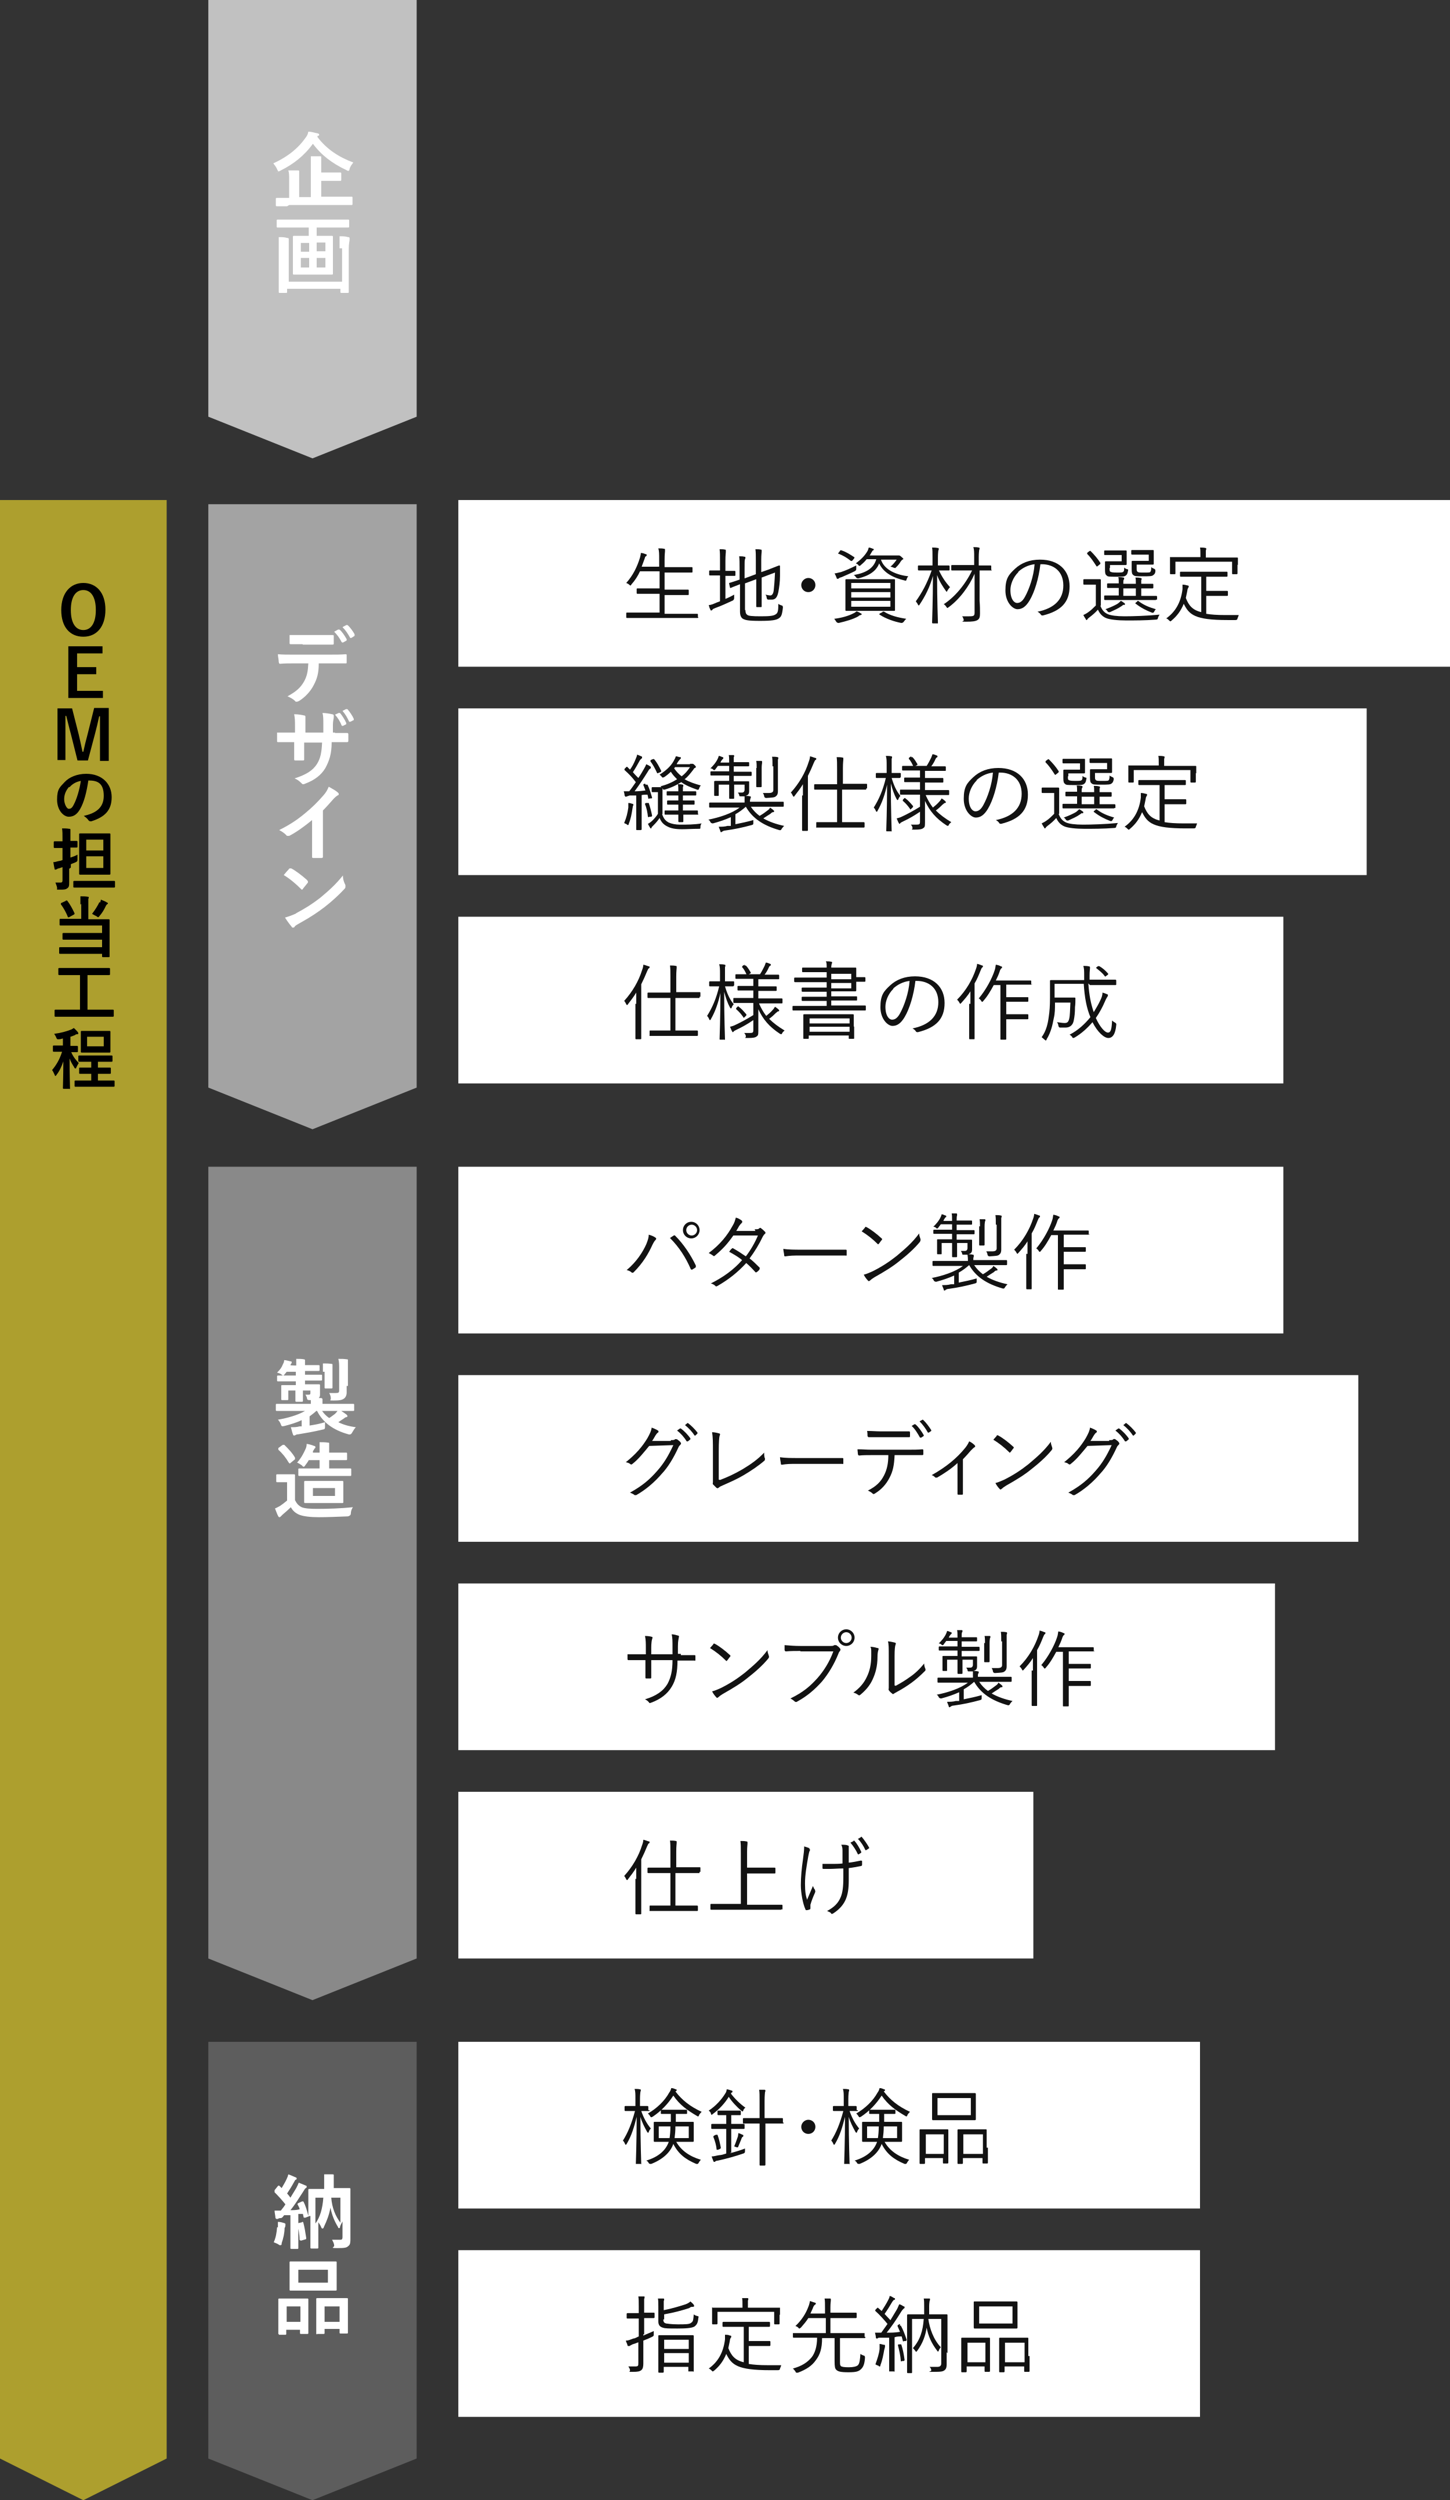
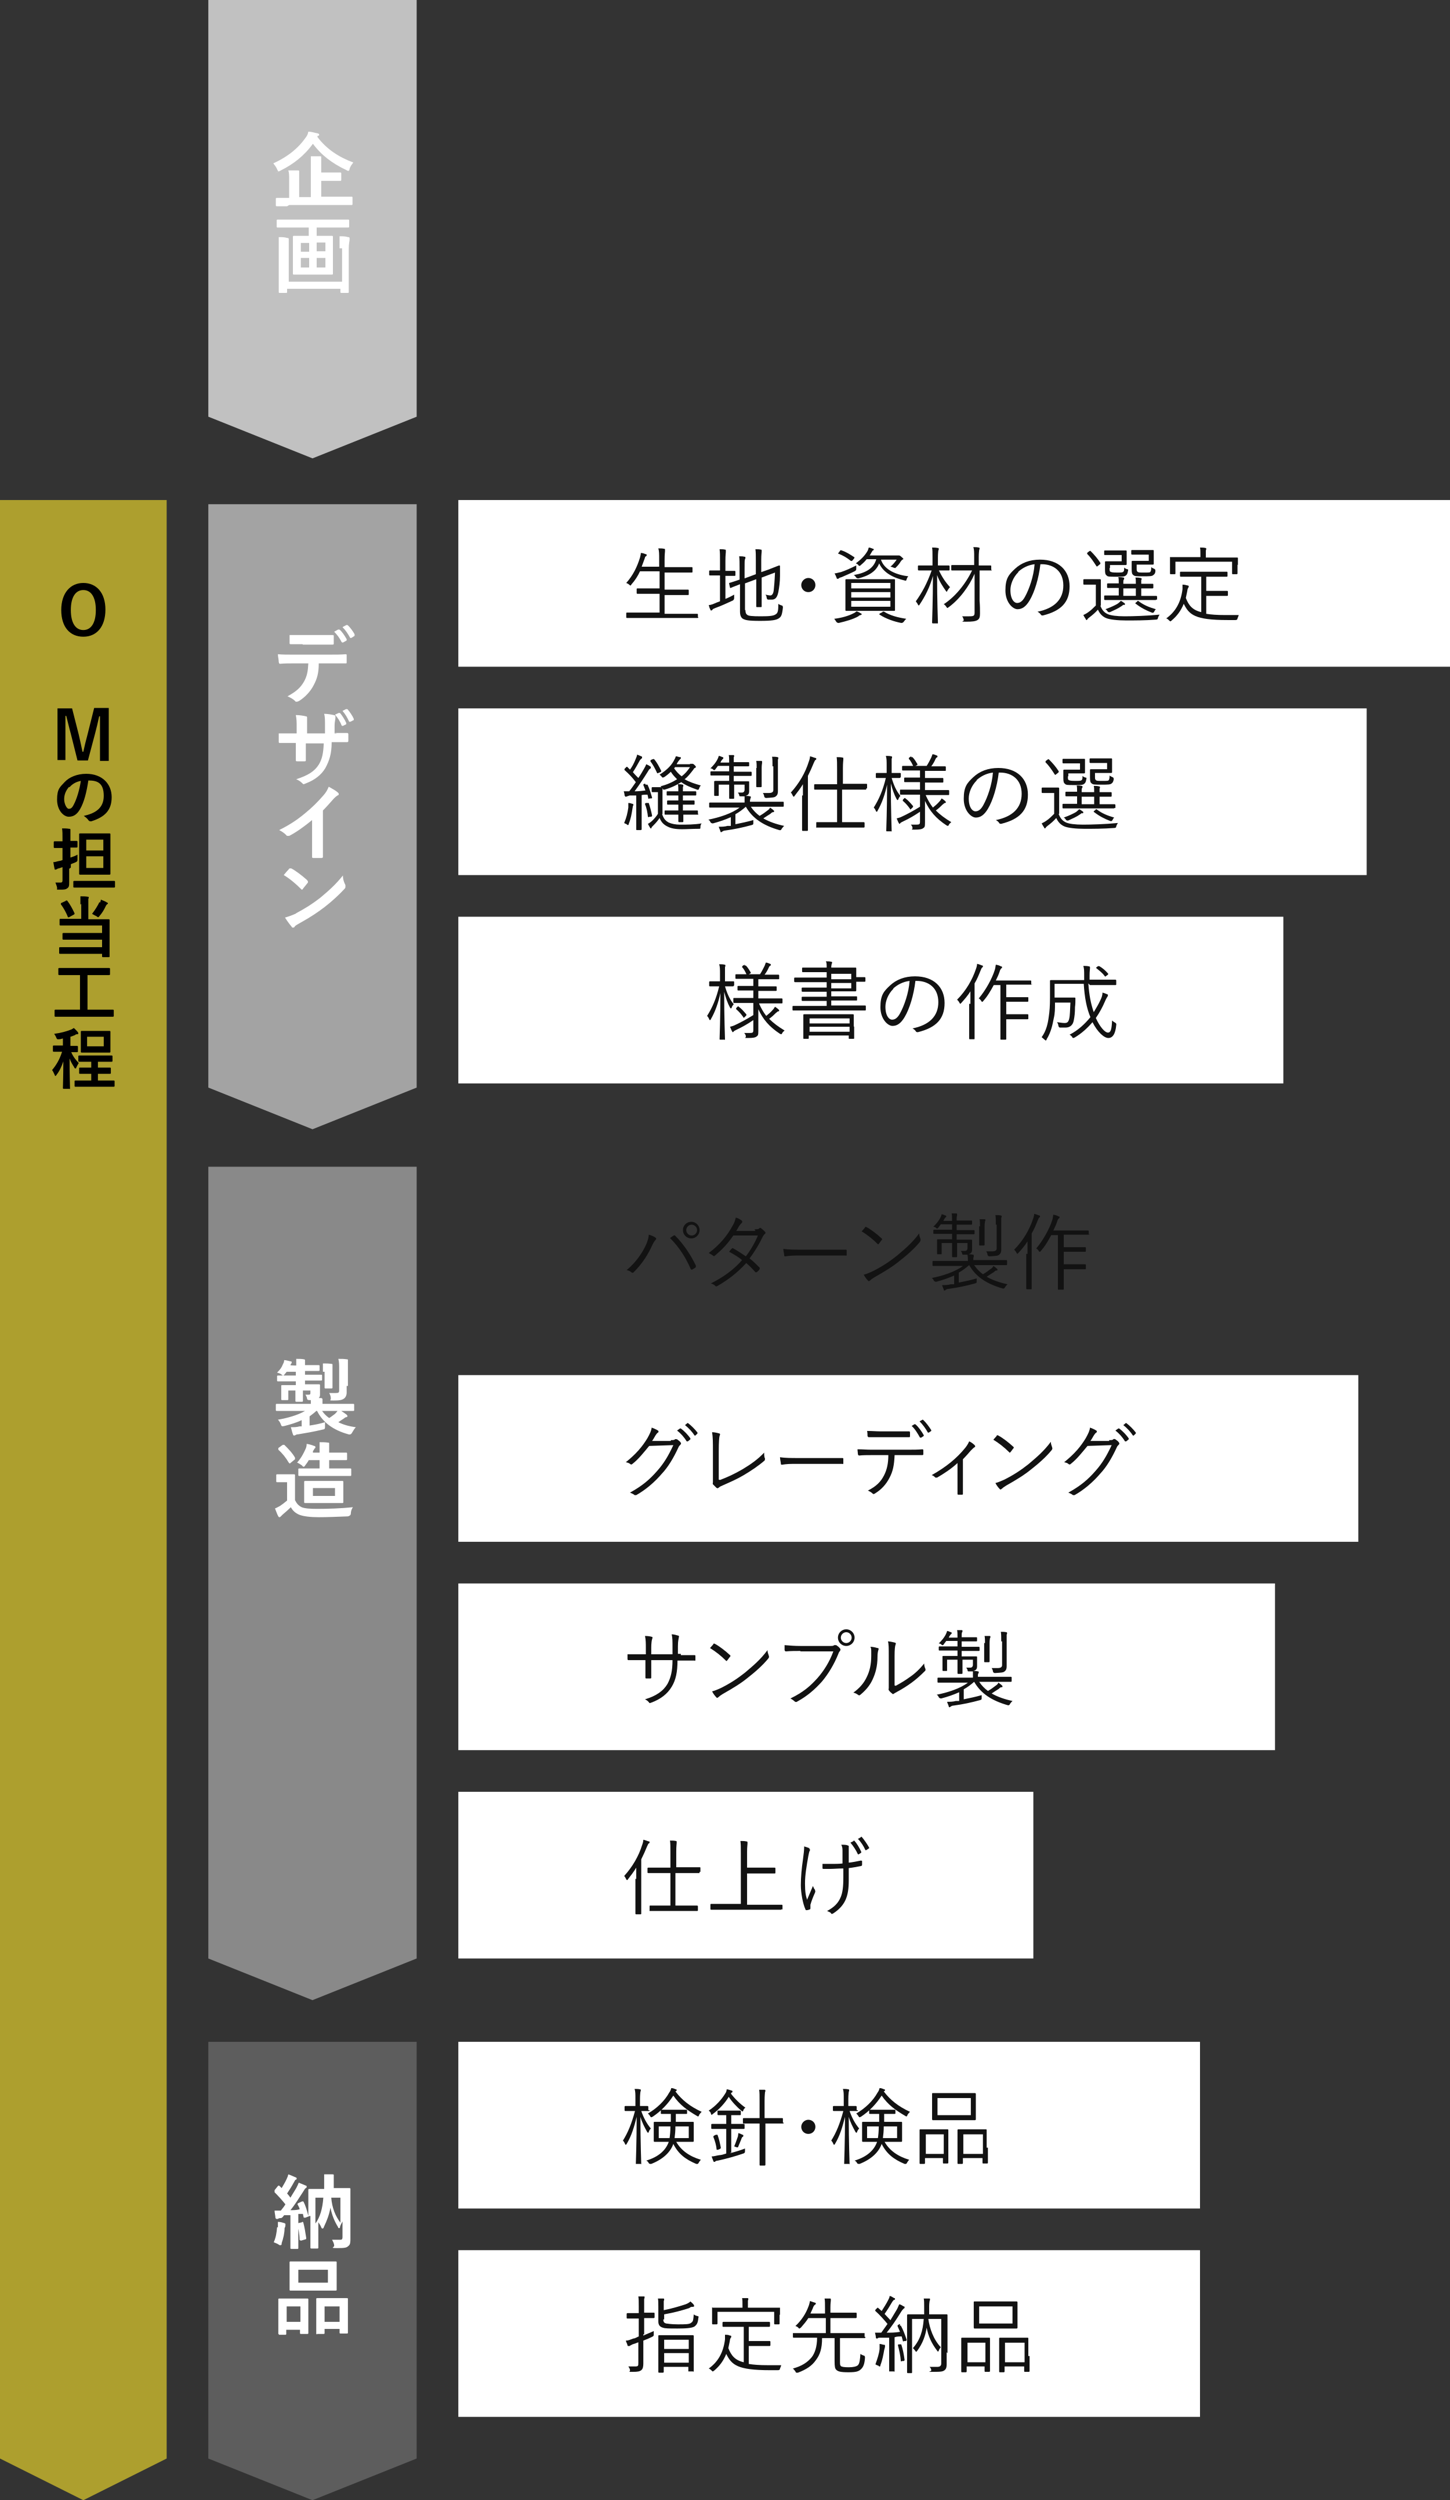
<svg xmlns="http://www.w3.org/2000/svg" id="_レイヤー_1" data-name=" レイヤー 1" version="1.1" viewBox="0 0 348 600">
  <rect x="0" y="0" width="348" height="600" fill="#333333" stroke="none" />
  <defs>
    <style>
      .cls-1 {
        fill: #898989;
      }

      .cls-1, .cls-2, .cls-3, .cls-4, .cls-5, .cls-6, .cls-7, .cls-8 {
        stroke-width: 0px;
      }

      .cls-2 {
        fill: #c1c1c1;
      }

      .cls-3 {
        fill: #5d5d5d;
      }

      .cls-4 {
        fill: #000;
      }

      .cls-5 {
        fill: #ffe72c;
        opacity: .6;
      }

      .cls-5, .cls-9 {
        isolation: isolate;
      }

      .cls-6 {
        fill: #121212;
      }

      .cls-7 {
        fill: #a3a3a3;
      }

      .cls-8 {
        fill: #fff;
      }
    </style>
  </defs>
  <polygon id="_長方形_143" data-name=" 長方形 143" class="cls-5" points="0 120 40 120 40 590 20 600 0 590 0 120" />
  <polygon id="_長方形_143-2" data-name=" 長方形 143-2" class="cls-2" points="50 0 100 0 100 100 75 110 50 100 50 0" />
  <g id="_グループ_603" data-name=" グループ 603">
    <rect id="_長方形_6" data-name=" 長方形 6" class="cls-8" x="110" y="120" width="238" height="40" />
    <g id="_生地_資材の選定" data-name=" 生地 資材の選定" class="cls-9">
      <g class="cls-9">
        <path class="cls-6" d="M167.6,148.1c0,.1,0,.2-.2.2h-16.9c-.1,0-.2,0-.2-.2v-.9c0-.1,0-.2.2-.2h7.8v-4.5h-5.3c-.1,0-.2,0-.2-.2v-.9c0-.1,0-.2.2-.2h5.3v-4.1h-4.7c-.5,1.1-1.2,2.2-2.1,3.2,0,.1-.1.2-.2.2s-.1,0-.3-.2-.5-.3-.7-.4c1.6-1.8,2.6-3.8,3.3-6.1.1-.4.2-.8.2-1.1.5,0,.9.2,1.2.3.2,0,.2.1.2.2s0,.2-.2.3-.2.3-.3.6c-.2.6-.5,1.3-.7,1.9h4.2v-1.7c0-1.4,0-2-.2-2.7.5,0,1,0,1.4.1.1,0,.2,0,.2.2v.4c0,.2-.1.7-.1,2.1v1.7h6.5c.1,0,.2,0,.2.2v.9c0,.1,0,.2-.2.2h-6.5v4.1h5.6c.1,0,.2,0,.2.2v.9c0,.1,0,.2-.2.2h-5.6v4.5h7.8c.1,0,.2,0,.2.2v.9-.3Z" />
        <path class="cls-6" d="M173.9,143.8c.8-.3,1.6-.7,2.3-1.1v.8q0,.4-.3.6c-1.3.6-2.8,1.3-4.2,1.8-.5.2-.7.3-.7.4s-.2.2-.3.2-.2,0-.2-.2c-.2-.3-.3-.7-.4-1.1.6,0,1.2-.3,1.9-.6l.8-.3v-6.2h-2.4q-.2,0-.2-.2v-.8c0-.1,0-.2.2-.2h2.4v-2.3c0-1.4,0-2-.1-2.8.5,0,.9,0,1.3.1.1,0,.2,0,.2.2v.4c0,.2-.1.7-.1,2.1v2.4h2.2q.2,0,.2.2v.8c0,.1,0,.2-.2.2h-2.2v5.7h-.2ZM178.9,146.4c0,.7.2,1,.5,1.2s1.1.3,3.2.3,3.1-.1,3.6-.5c.5-.3.6-.9.6-2.5.2.2.5.3.8.4.2,0,.3.2.3.5-.2,1.8-.4,2.2-1,2.6-.6.4-1.6.6-4.5.6s-3.4-.2-3.9-.4-.9-.7-.9-1.8v-6.6c-1.5.6-2.1.8-2.2.9-.1,0-.2,0-.2-.1l-.2-.9v-.2c.1,0,.7-.2,2.5-.8v-2.6c0-1.4,0-2.3-.1-3,.5,0,.9,0,1.2.1.2,0,.3,0,.3.2s0,.2-.1.4-.1.7-.1,2.3v2.3l2.7-1v-3.3c0-1.3,0-1.9-.1-2.7.5,0,.9,0,1.3.1.1,0,.2,0,.2.2v.3c0,.2-.1.7-.1,1.9v3l1.7-.6c1.8-.7,2.5-1,2.6-1s.2,0,.2.2v2.3c0,1.5-.2,2.8-.4,3.9-.3,1.4-.8,1.8-1.6,1.8h-.8c-.2,0-.3-.1-.4-.4,0-.3-.1-.6-.3-.8.5.1.9.2,1.2.2s.7-.3.8-1.3.2-2,.3-4.2l-3.2,1.2v6.9c0,.1,0,.2-.2.2h-.9c-.1,0-.2,0-.2-.2v-6.5l-2.7,1v6.7-.3Z" />
        <path class="cls-6" d="M195.7,140.4c0,.9-.7,1.7-1.7,1.7s-1.7-.8-1.7-1.7.8-1.7,1.7-1.7,1.7.7,1.7,1.7Z" />
        <path class="cls-6" d="M206.6,147.6c-.2,0-.4.1-.6.3-1.2.7-3,1.2-4.7,1.6q-.4,0-.6-.3c-.2-.3-.3-.5-.5-.7,1.7-.2,3.5-.7,4.6-1.3.3-.1.5-.3.8-.5.5.2.7.3,1,.5.1,0,.2.1.2.2s0,.1-.2.2ZM205.3,137c-1.2.6-2.4,1.1-3.3,1.5-.4.1-.6.2-.7.3,0,.1-.2.1-.3.1s-.2,0-.2-.2c-.1-.3-.3-.7-.5-1.1.4,0,.9-.2,1.5-.3,1.2-.4,2.3-.9,3.7-1.6v.7c0,.3,0,.5-.3.6h.1ZM201.6,132.2c.1-.2.2-.2.4-.1,1,.3,2.1,1,3,1.6.1,0,.1.1,0,.3l-.4.5q-.2.2-.4.1c-1-.8-1.9-1.3-2.9-1.7-.2,0-.2-.1,0-.3l.3-.4h0ZM214.8,144.4v2c0,.1,0,.2-.2.2h-11.5c-.1,0-.2,0-.2-.2v-7.2c0-.1,0-.2.2-.2h11.5c.1,0,.2,0,.2.2v5.2ZM213.7,139.9h-9.4v1.3h9.4v-1.3ZM213.7,142.1h-9.4v1.3h9.4v-1.3ZM213.7,144.2h-9.4v1.4h9.4v-1.4ZM211.4,134.2c.8,2.7,4,3.8,6.6,4.1-.2.2-.3.4-.4.7-.1.4-.2.4-.5.3-2.5-.6-5-1.7-6.1-4.1-.7,1.9-2.5,3-5,3.6q-.4,0-.6-.3c-.1-.2-.3-.4-.5-.5,2.9-.5,4.8-1.6,5.4-3.8h-2.3c-.4.5-.8.9-1.4,1.4-.1.1-.2.2-.3.2s-.2,0-.3-.2-.4-.3-.6-.4c1.2-.9,2.1-1.8,2.7-2.8.2-.3.3-.6.4-1,.4,0,.7.2,1,.3.2,0,.2.1.2.2s0,.1-.2.2c-.1,0-.2.3-.3.4-.2.3-.3.6-.5.8h7.1s.2,0,.5.3.5.4.5.5,0,.1-.2.2c-.1,0-.2.2-.4.4-.3.5-.6.9-1.1,1.4s-.2.2-.3.2-.2,0-.4-.1-.5-.2-.7-.2c.6-.5,1.1-1.1,1.5-1.7h-3.9.1ZM211.8,146.8c.2,0,.2-.1.4,0,1.4.9,3.3,1.4,5.3,1.7-.2.2-.4.4-.6.7q-.2.3-.6.3c-1.6-.3-3.7-1-5.2-2-.1,0-.1-.2.1-.3l.6-.3h0Z" />
        <path class="cls-6" d="M225.3,136.8c.8,1.7,1.6,2.9,2.7,4.1-.2.2-.4.5-.6.8-.1.2-.1.3-.2.3s0,0-.2-.2c-.9-1.3-1.5-2.2-2.1-3.8,0,6.2.2,11.1.2,11.4s0,.2-.2.2h-1q-.2,0-.2-.2c0-.3.2-5.2.2-11.2-.7,2.6-1.8,4.8-3.2,6.9,0,.1-.2.2-.2.2,0,0-.1,0-.2-.2-.1-.3-.4-.6-.5-.8,1.5-2.1,2.7-4.3,3.8-7.4h-3.1c0,0-.2,0-.2-.2v-.8c0-.1,0-.2.2-.2h3.3v-1.9c0-1.2,0-1.8-.1-2.4.5,0,.9,0,1.3.1.2,0,.3,0,.3.2s0,.3-.1.4c0,.2-.1.6-.1,1.7v1.9h2.6c0,0,.2,0,.2.2v.8c0,.1,0,.2-.2.2h-2.4ZM238.1,136.7c0,.1,0,.2-.2.2h-2.8v7.3c.1,1.1.1,2.2.1,3s-.1,1.3-.6,1.6-1.2.4-2.8.4-.4-.1-.5-.4c-.1-.4-.2-.7-.4-.9h1.7c1.1,0,1.3-.1,1.3-.9v-9.3c-1.3,3-3.6,6.1-6.2,8-.2.1-.2.2-.3.2s-.1,0-.3-.3-.4-.5-.6-.6c2.6-1.7,5.1-4.6,6.8-8.1h-4.8c-.1,0-.2,0-.2-.2v-.9c0-.1,0-.2.2-.2h5.3v-1.9c0-1.2,0-1.8-.2-2.4.5,0,.9,0,1.3.1q.2,0,.2.2c0,.1,0,.2-.1.4,0,.2-.1.6-.1,1.7v2h2.8c.1,0,.2,0,.2.2v.9h.2Z" />
        <path class="cls-6" d="M249.7,135.4c-.4,3.4-1.4,6.7-2.6,8.7-.9,1.5-1.8,2.1-2.9,2.1s-2.9-1.6-2.9-4.5.8-3.8,2.3-5.2,3.5-2.2,6-2.2c4.5,0,7.1,2.6,7.1,6.4s-2,5.9-6.4,7c-.2,0-.4,0-.5-.2s-.4-.5-.8-.7c4-.8,6.2-2.9,6.2-6.3s-2.3-5.1-5.2-5.1h-.4,0ZM244.4,137.3c-1.3,1.3-1.9,3-1.9,4.3,0,2.2.9,3.1,1.6,3.1s1.3-.4,1.9-1.5c1-1.8,2.1-4.9,2.3-7.8-1.6.2-2.9.9-3.9,1.8h0Z" />
        <path class="cls-6" d="M264.1,145.4c.4,1,.9,1.6,1.8,2,.7.3,2.1.5,4,.5s5.4-.1,8.4-.4c-.2.3-.3.5-.4.8,0,.3-.2.4-.5.4-2.6.2-5.1.2-7.1.2s-4-.2-4.9-.6c-.9-.4-1.5-1.1-1.9-2-.6.7-1.3,1.3-2.1,1.9-.2.2-.4.3-.4.4s-.2.2-.2.2c0,0-.2,0-.2-.2-.2-.3-.4-.6-.6-1,.4-.2.8-.4,1.2-.7.6-.4,1.2-1,1.8-1.6v-5h-2.8c-.1,0-.2,0-.2-.2v-.9c0-.1,0-.2.2-.2h3.8c.1,0,.2,0,.2.2v6.1h0ZM261.4,132.3c.2-.1.2-.2.4,0,.8.8,1.6,1.7,2.3,2.8,0,.1,0,.2-.1.3l-.5.4c-.2.2-.3.2-.4,0-.7-1.1-1.4-2.1-2.2-2.9q0-.1.1-.3l.4-.3h0ZM266.3,136.3c0,.6,0,.8.2.9s.4.2,1.5.2,1.4,0,1.6-.2.2-.4.2-1c.2.2.4.3.7.4.3,0,.3.1.2.5-.1.5-.2.8-.5,1-.3.3-.9.3-2.4.3s-2,0-2.2-.3c-.3-.2-.4-.5-.4-1.4v-1.8c0-.1,0-.2.2-.2h3.8v-1.5h-4c-.1,0-.2,0-.2-.2v-.7c0-.1,0-.2.2-.2h5c.1,0,.2,0,.2.2v3.1c0,0,0,.2-.2.2h-3.8v.7h-.1ZM277.5,143.8q0,.2-.2.2h-12.1c0,0-.2,0-.2-.2v-.7c0-.1,0-.2.2-.2h3.3v-1.8h-2.6c-.1,0-.2,0-.2-.2v-.7c0-.1,0-.2.2-.2h2.6c0-.8,0-1.1-.1-1.5.5,0,.8,0,1.2.1.1,0,.2,0,.2.2s0,.2-.1.3c-.1.2-.1.3-.1.7v.3h3c0-.8,0-1.1-.1-1.5.5,0,.8,0,1.2.1.2,0,.3.1.3.2s0,.2-.1.3v.9h2.7c.1,0,.2,0,.2.2v.7q0,.2-.2.2h-2.7v1.8h3.6c0,0,.2,0,.2.2v.7h-.2ZM269.7,145.1c-.1,0-.4.3-.6.4-.7.5-1.6.9-2.7,1.4q-.4.1-.6-.2c-.1-.2-.3-.4-.5-.5,1.4-.5,2.4-1,2.9-1.3.3-.2.6-.5.8-.7.3.1.5.3.8.5.1,0,.2.2.2.3s-.1.2-.3.2h0ZM272.6,141.2h-3v1.8h3v-1.8ZM272.8,136.3c0,.6,0,.7.2.9s.4.2,1.6.2,1.4,0,1.5-.2c.1-.1.2-.4.2-1.1.2.2.5.3.7.4q.3.1.3.5c0,.5-.2.8-.5,1-.3.3-.9.3-2.5.3s-2,0-2.3-.3c-.3-.2-.4-.5-.4-1.4v-1.8c0-.1,0-.2.2-.2h3.9v-1.5h-4q-.2,0-.2-.2v-.7c0-.1,0-.2.2-.2h5c.1,0,.2,0,.2.2v3.1c0,0,0,.2-.2.2h-3.9v.8h0ZM272.9,144.3q.2-.2.4,0c1.2.9,2.4,1.4,4.1,1.9-.2.2-.3.4-.4.6q-.2.4-.6.2c-1.3-.5-2.5-1.1-3.8-2.1-.1,0-.2-.1,0-.3l.4-.3h-.1Z" />
        <path class="cls-6" d="M289.5,147.3c1.2.2,2.6.3,4.5.3h3.3c-.1.3-.2.6-.3.8q0,.4-.5.4h-1.9c-7.9,0-9.2-1.3-10.5-3.9-.7,1.7-1.6,2.9-2.9,4-.1.1-.2.2-.3.2s-.1,0-.3-.2c-.2-.2-.4-.4-.7-.5,2.1-1.5,3.5-3.7,3.9-7v-1.1c.5,0,.8.1,1.2.2.2,0,.3.1.3.2s0,.2-.1.3c0,.1-.2.3-.2.5-.1.7-.3,1.4-.4,2,.7,1.8,1.6,2.9,3.7,3.4v-8.5h-4.9q-.2,0-.2-.2v-.8c0-.1,0-.2.2-.2h11c.1,0,.2,0,.2.2v.8c0,.1,0,.2-.2.2h-4.9v3.4h5q.2,0,.2.2v.8c0,.1,0,.2-.2.2h-5v4.3h0ZM297,135.5v2.1q0,.2-.2.2h-.9c-.1,0-.2,0-.2-.2v-2.8h-13.6v2.8c0,.1,0,.2-.2.2h-.9c-.1,0-.2,0-.2-.2v-3.8c0-.2,0-.1.2-.1h7.1v-.3c0-1,0-1.6-.1-2,.5,0,.9,0,1.3.1q.2,0,.2.2c0,.1,0,.2-.1.4v1.7h7.5c0,0,.2,0,.2.1v1.7h0Z" />
      </g>
    </g>
  </g>
  <g id="_グループ_604" data-name=" グループ 604">
    <rect id="_長方形_6-2" data-name=" 長方形 6-2" class="cls-8" x="110" y="170" width="218" height="40" />
    <g id="_縫製仕様の選定" data-name=" 縫製仕様の選定" class="cls-9">
      <g class="cls-9">
        <path class="cls-6" d="M151.9,193.3c0,.1,0,.3-.1.7-.2,1.3-.4,2.5-.9,3.7,0,.2-.1.3-.2.3s-.1,0-.3-.2c-.2-.1-.5-.2-.6-.3.6-1.4.8-2.4,1-3.7v-1.1c.4,0,.7.1.9.2.2,0,.3,0,.3.2v.3h0ZM155,188.3h.4c.5,1,.8,2.1,1.1,3.1,0,.1,0,.2-.2.2h-.4q-.3.2-.3,0l-.2-.9c-.5,0-.9,0-1.4.1v8.3q0,0-.2.1h-.9c-.1,0-.2,0-.2-.1v-8.2h-1.6c-.5.2-.7.2-.8.3h-.2q0,0-.2-.3c0-.3-.1-.7-.2-1h1.3c.6-.7,1.1-1.5,1.6-2.2-.9-1.2-1.7-2-2.7-2.9-.1-.1,0-.1,0-.3l.4-.4q.2-.2.3,0l.6.6c.5-.7.9-1.4,1.3-2.4.2-.5.4-.9.4-1.2.4.1.7.3,1,.4.2,0,.2.2.2.3s0,.2-.1.2l-.4.4c-.6,1.1-1.1,2-1.7,2.9.4.5.8.9,1.3,1.4.5-.7.9-1.4,1.3-2.1.3-.5.5-.9.6-1.2.4.2.7.3.9.5.2,0,.2.2.2.3s0,.2-.2.3-.3.3-.6.8c-1,1.6-2,3.1-3.1,4.6.9,0,1.8-.1,2.6-.2-.2-.5-.3-.9-.5-1.3q0-.2.2-.3h.3v.2ZM155.4,192.7h.3c.3.9.6,2,.8,3,0,.1,0,.2-.2.3h-.4q-.3.2-.4,0c-.1-1-.3-2.1-.7-3q0-.2.2-.3h.4,0ZM158.9,195.4c.4,1,.7,1.5,1.6,2,.7.3,1.6.5,2.7.5,1.7,0,3.4,0,5.2-.3-.2.2-.3.5-.3.9s0,.4-.5.4c-1.4,0-2.8.1-3.9.1-1.6,0-2.7-.2-3.6-.7-.8-.4-1.4-1-1.8-2-.4.6-.8,1.1-1.5,1.8s-.4.4-.4.5-.1.2-.2.2-.1,0-.2-.2c-.2-.3-.3-.5-.5-.9.4-.2.8-.5,1.2-.9s.9-1,1.2-1.5v-5.2h-1.3q-.2,0-.2-.2v-.8q0-.2.2-.2h2.2c0,0,.2,0,.2.2v6.3ZM156.7,182.2q.2-.1.3,0c.7.8,1.2,1.8,1.7,2.8,0,.1,0,.2-.2.3l-.5.2c-.2.1-.3.1-.3,0-.5-1.1-1-2-1.6-2.8,0-.1,0-.2.1-.3l.4-.2h.1ZM165.6,183.3h.6c.1,0,.2,0,.5.3s.3.3.3.4,0,.2-.2.3c-.2,0-.2.1-.4.4-.7.9-1.3,1.7-2.1,2.3,1.2.7,2.5,1.1,3.9,1.5-.2.2-.3.4-.4.7-.1.3-.2.4-.5.3-1.4-.5-2.7-1-3.8-1.8-1.1.7-2.3,1.3-4,1.8-.2,0-.3,0-.4-.1,0-.2-.3-.5-.6-.7,1.6-.4,2.9-1,4-1.7-.5-.5-1.1-1.1-1.5-1.8-.5.5-1,.9-1.6,1.3-.1,0-.2.1-.3.1,0,0-.2,0-.3-.2s-.3-.3-.5-.5c1.9-1.2,3-2.4,3.6-3.7.2-.3.2-.5.3-.7.4,0,.7.2,1,.2s.2.1.2.2,0,.2-.2.3c-.1.1-.2.3-.4.5-.1.2-.3.4-.4.7h3.2ZM167.6,195.3c0,.1,0,.2-.2.2h-3.4v1.6c0,.1,0,.2-.2.2h-.8q-.2,0-.2-.2v-1.6h-3.2q-.1,0-.1-.2v-.6c0-.1,0-.2.1-.2h3.2v-1.4h-2.5c-.1,0-.2,0-.2-.2v-.6c0-.1,0-.2.2-.2h2.5v-1.2h-2.7q-.1,0-.1-.2v-.6c0-.1,0-.2.1-.2h2.7c0-.7,0-1.2-.1-1.7.4,0,.8,0,1.1.1q.2,0,.2.2c0,.1,0,.2-.1.4v1h3c.1,0,.2,0,.2.2v.6c0,.1,0,.2-.2.2h-3v1.2h2.6c.1,0,.2,0,.2.2v.6c0,.1,0,.2-.2.2h-2.6v1.4h3.4c.1,0,.2,0,.2.2v.6h.1ZM162,184.1l-.2.3c.5.7,1.1,1.4,1.8,1.9.8-.6,1.4-1.3,2-2.2h-3.6Z" />
        <path class="cls-6" d="M180.2,193.6c.6.9,1.3,1.6,2.1,2.2.7-.4,1.4-.9,1.9-1.3.3-.2.5-.4.6-.7.3.2.6.4.9.7,0,0,.1.1.1.2s-.1.2-.2.2c-.2,0-.3,0-.7.4-.5.3-1.1.7-1.7,1.1,1.4.8,3.1,1.4,5,1.8-.2.2-.4.4-.6.7-.1.3-.3.4-.6.3-3.8-1.1-6.4-2.8-8-5.6-.8.7-1.6,1.3-2.5,1.8v2.4c1.5-.3,2.9-.6,4.3-1v.7c0,.3,0,.4-.4.5-2.2.6-4.1,1-6.3,1.3-.4,0-.7.2-.8.3,0,0-.1.1-.2.1s-.2,0-.2-.2c-.1-.4-.3-.7-.4-1.1.7,0,1.4,0,2.1-.2h.8v-2.1c-1.3.6-2.8,1.1-4.3,1.5q-.4,0-.6-.3c-.1-.3-.3-.5-.5-.6,2.6-.5,5.7-1.5,7.5-2.9h-7.1c-.1,0-.2,0-.2-.2v-.8c0-.1,0-.2.2-.2h8.3v-1.5h-.9c-.4,0-.3,0-.4-.3,0-.2-.2-.4-.3-.6h1c.3,0,.6-.2.6-.7v-1.2h-2.5v3.2c0,.1,0,.2-.2.2h-.8c-.1,0-.2,0-.2-.2v-3.2h-2.5v2.5c0,.1,0,.2-.1.2h-.8c-.1,0-.2,0-.2-.2v-3.3q0,0,.2-.1h3.4v-1.3h-4.3c-.1,0-.2,0-.2-.2v-.6q0-.2.2-.2h4.3v-1.3h-2.7c-.2.3-.4.5-.6.8-.1.2-.2.2-.3.2s-.2,0-.3-.2c-.2-.1-.3-.2-.6-.2.8-.8,1.2-1.3,1.6-2,.2-.4.3-.6.4-1,.3,0,.6.2.9.3.1,0,.2,0,.2.2s0,.2-.1.2c0,0-.2.2-.4.5l-.2.4h2.1c0-.9,0-1.4-.1-1.8h1.1c.1,0,.2,0,.2.2s0,.2-.1.3v1.2h3.5c.1,0,.2,0,.2.2v.6c0,.1,0,.2-.2.2h-3.5v1.3h4.1c.1,0,.2,0,.2.2v.6c0,.1,0,.2-.2.2h-4.1v1.3h3.5q.2,0,.2.1v2.2c0,.3,0,.7-.4,1-.1,0-.3.2-.5.2.4,0,.7,0,1.1.1.2,0,.2.1.2.2s0,.2-.1.3c0,.2-.1.3-.1.6v.2h7.9c.1,0,.2,0,.2.2v.8c0,.1,0,.2-.2.2h-7.7ZM181.6,184.4c0-.6,0-1.3-.1-1.8h1.2c.1,0,.2,0,.2.2v.3c0,.2-.1.4-.1,1.2v4.4q0,.2-.2.2h-.9c-.1,0-.2,0-.2-.2v-4.4h.1ZM185.4,183.9c0-1.1,0-1.7-.1-2.3.5,0,.9,0,1.3.1q.2,0,.2.2c0,.1,0,.2-.1.4v7.6c0,.5-.1.9-.5,1.2-.3.3-.9.3-2.3.4q-.4,0-.5-.4c0-.3-.2-.6-.3-.8h1.5c.6,0,1-.2,1-.7v-5.7h-.2Z" />
        <path class="cls-6" d="M192.7,190.9v-2.7c-.6,1-1.3,1.9-2,2.8,0,.1-.2.2-.2.2,0,0-.1,0-.2-.2-.2-.4-.3-.6-.5-.8,2-2.2,3.5-4.8,4.3-7.4.2-.5.3-1,.3-1.3.5.1.9.3,1.3.4.2,0,.2.1.2.2s0,.2-.2.3c-.1,0-.2.3-.4.7-.4,1-.9,2.1-1.4,3.1v13c0,.1,0,.2-.2.2h-1c-.1,0-.2,0-.2-.2v-8.3h.2ZM207.9,189.3c0,.1,0,.2-.1.2h-5.7v7.8h5.2c0,0,.2,0,.2.2v.9q0,.2-.2.2h-11.3c-.2,0-.1,0-.1-.2v-.9c0-.1,0-.2.1-.2h4.9v-7.8h-5.3c-.1,0-.2,0-.2-.2v-.9c0-.1,0-.2.2-.2h5.3v-3.7c0-1.4,0-2-.1-2.8.5,0,1,0,1.4.1.1,0,.2,0,.2.2v.3c0,.2-.1.7-.1,2.1v3.7h5.7q.1,0,.1.2v.9h-.2Z" />
        <path class="cls-6" d="M216.1,186.5c0,.1,0,.2-.2.2h-1.9c.5,1.7,1.1,3.1,2.1,4.3-.2.2-.4.5-.5.8,0,.1-.1.2-.2.2s0,0-.2-.2c-.6-1.1-1-2.3-1.4-3.8,0,6.1.2,11.1.2,11.4s0,.1-.1.1h-1c-.1,0-.2,0-.2-.1,0-.3.2-5.3.2-11.1-.5,2.3-1.2,4.4-2.3,6.3,0,.1-.1.2-.2.2s-.1,0-.2-.2c-.1-.3-.3-.6-.5-.8,1.2-1.9,2.2-4.1,2.9-7.1h-2.2c-.1,0-.2,0-.2-.2v-.8q0-.2.2-.2h2.4v-1.7c0-1.2,0-1.8-.2-2.4.5,0,.9,0,1.3.1q.2,0,.2.2t-.1.4v3.4h2c.1,0,.2,0,.2.2v.8h-.1ZM222.2,190.9c.5,1.1,1,2,1.7,2.9.6-.5,1.1-.9,1.6-1.5.2-.2.3-.4.5-.7.3.2.6.4.8.6.1.1.2.2.2.3s0,.2-.2.2-.3.2-.6.4c-.4.4-.9.9-1.6,1.4,1,1,2.2,1.9,3.7,2.8-.2.2-.5.4-.6.7-.1.2-.2.2-.2.2,0,0-.1,0-.3-.1-2.6-1.7-4.1-3.5-5.2-5.9v5.2c0,1.1-.1,1.1-.5,1.4-.3.2-.8.3-2,.3s-.4,0-.5-.4c0-.3-.2-.6-.4-.8h1.3c.8,0,.9-.1.9-.8v-2.3c-1.3.9-2.7,1.7-4,2.3-.4.2-.6.3-.7.4,0,0-.1.2-.2.2s-.1,0-.2-.2c-.2-.3-.3-.7-.5-1.1.4-.1.8-.2,1.2-.4,1.3-.6,2.8-1.4,4.4-2.4v-2.9h-4.7q-.1,0-.1-.2v-.8c0-.1,0-.2.1-.2h4.7v-1.8h-3.6c-.1,0-.2,0-.2-.2v-.7c0-.1,0-.2.2-.2h3.6v-1.7h-4.1c0,0-.2,0-.2-.1v-.8c0-.1,0-.2.2-.2h5.7c.4-.6.8-1.4,1.1-2,.1-.3.2-.5.3-.8.4,0,.7.2,1,.3.1,0,.2.1.2.2s0,.2-.2.3c-.1,0-.2.2-.3.4-.2.5-.6,1.2-1,1.7h3.3q.2,0,.2.2v.8q0,.1-.2.1h-4.8v1.7h4.2c.1,0,.2,0,.2.2v.7c0,.1,0,.2-.2.2h-4.2v1.8h5.6q.2,0,.2.2v.8c0,.1,0,.2-.2.2h-5.4ZM217,191.6q.2-.2.3,0c.6.4,1.2,1.1,1.8,1.8q.1.1,0,.3l-.4.4c-.2.2-.3.2-.3,0-.5-.7-1-1.3-1.7-1.9-.1,0,0-.1,0-.3l.3-.3h0ZM218.7,181.7h.3c.5.5.9,1.2,1.2,1.7,0,0,0,.1-.1.2l-.6.3c-.2.1-.3.1-.3,0-.3-.6-.6-1.3-1.1-1.8,0,0,0-.1.1-.3l.5-.3v.2Z" />
        <path class="cls-6" d="M239.7,185.4c-.4,3.4-1.4,6.7-2.6,8.7-.9,1.5-1.8,2.1-2.9,2.1s-2.9-1.6-2.9-4.5.8-3.8,2.3-5.2,3.5-2.2,6-2.2c4.5,0,7.1,2.6,7.1,6.4s-2,5.9-6.4,7c-.2,0-.4,0-.5-.2s-.4-.5-.8-.7c4-.8,6.2-2.9,6.2-6.3s-2.3-5.1-5.2-5.1h-.4,0ZM234.4,187.3c-1.3,1.3-1.9,3-1.9,4.3,0,2.2.9,3.1,1.6,3.1s1.3-.4,1.9-1.5c1-1.8,2.1-4.9,2.3-7.8-1.6.2-2.9.9-3.9,1.8h0Z" />
        <path class="cls-6" d="M254.1,195.4c.4,1,.9,1.6,1.8,2,.7.3,2.1.5,4,.5s5.4-.1,8.4-.4c-.2.3-.3.5-.4.8,0,.3-.2.4-.5.4-2.6.2-5.1.2-7.1.2s-4-.2-4.9-.6c-.9-.4-1.5-1.1-1.9-2-.6.7-1.3,1.3-2.1,1.9-.2.2-.4.3-.4.4s-.2.2-.2.2c0,0-.2,0-.2-.2-.2-.3-.4-.6-.6-1,.4-.2.8-.4,1.2-.7.6-.4,1.2-1,1.8-1.6v-5h-2.8c-.1,0-.2,0-.2-.2v-.9c0-.1,0-.2.2-.2h3.8c0,0,.2,0,.2.2v6.1h-.1ZM251.4,182.3c.2-.1.2-.2.4,0,.8.8,1.6,1.7,2.3,2.8,0,.1,0,.2-.1.3l-.5.4c-.2.2-.3.2-.4,0-.7-1.1-1.4-2.1-2.2-2.9q0-.1.1-.3l.4-.3ZM256.3,186.3c0,.6,0,.8.2.9s.4.2,1.5.2,1.4,0,1.6-.2.2-.4.2-1c.2.2.4.3.7.4.3,0,.3.1.2.5-.1.5-.2.8-.5,1-.3.3-.9.3-2.4.3s-2,0-2.2-.3c-.3-.2-.4-.5-.4-1.4v-1.8c0-.1,0-.2.2-.2h3.8v-1.5h-4c0,0-.2,0-.2-.2v-.7c0-.1,0-.2.2-.2h5c.1,0,.2,0,.2.2v3.1c0,0,0,.2-.2.2h-3.8v.7h-.1ZM267.5,193.8q0,.2-.2.2h-12.1c-.1,0-.2,0-.2-.2v-.7c0-.1,0-.2.2-.2h3.3v-1.8h-2.6c-.1,0-.2,0-.2-.2v-.7c0-.1,0-.2.2-.2h2.6c0-.8,0-1.1-.1-1.5.5,0,.8,0,1.2.1.1,0,.2,0,.2.2s0,.2-.1.3c-.1.2-.1.3-.1.7v.3h3c0-.8,0-1.1-.1-1.5.5,0,.8,0,1.2.1.2,0,.3.1.3.2s0,.2-.1.3v.9h2.7c.1,0,.2,0,.2.2v.7q0,.2-.2.2h-2.7v1.8h3.6c0,0,.2,0,.2.2v.7h-.2ZM259.7,195.1c-.1,0-.4.3-.6.4-.7.5-1.6.9-2.7,1.4q-.4.1-.6-.2c-.1-.2-.3-.4-.5-.5,1.4-.5,2.4-1,2.9-1.3.3-.2.6-.5.8-.7.3.1.5.3.8.5.1,0,.2.2.2.3s-.1.2-.3.2h0ZM262.6,191.2h-3v1.8h3v-1.8ZM262.8,186.3c0,.6,0,.7.2.9s.4.2,1.6.2,1.4,0,1.5-.2c.1-.1.2-.4.2-1.1.2.2.5.3.7.4q.3.1.3.5c-.1.5-.2.8-.5,1-.3.3-.9.3-2.5.3s-2,0-2.3-.3c-.3-.2-.4-.5-.4-1.4v-1.8c0-.1,0-.2.2-.2h3.9v-1.5h-4q-.2,0-.2-.2v-.7c0-.1,0-.2.2-.2h5c.1,0,.2,0,.2.2v3.1c0,0,0,.2-.2.2h-3.9v.8h0ZM262.9,194.3q.2-.2.4,0c1.2.9,2.4,1.4,4.1,1.9-.2.2-.3.4-.4.6q-.2.4-.6.2c-1.3-.5-2.5-1.1-3.8-2.1-.1,0-.2-.1,0-.3l.4-.3h-.1Z" />
-         <path class="cls-6" d="M279.5,197.3c1.2.2,2.6.3,4.5.3h3.3c-.1.3-.2.6-.3.8q0,.4-.5.4h-1.9c-7.9,0-9.2-1.3-10.5-3.9-.7,1.7-1.6,2.9-2.9,4-.1.1-.2.2-.3.2s-.1,0-.3-.2c-.2-.2-.4-.4-.7-.5,2.1-1.5,3.5-3.7,3.9-7v-1.1c.5,0,.8.1,1.2.2.2,0,.3.1.3.2s0,.2-.1.3c0,.1-.2.3-.2.5-.1.7-.3,1.4-.4,2,.7,1.8,1.6,2.9,3.7,3.4v-8.5h-4.9q-.2,0-.2-.2v-.8c0-.1,0-.2.2-.2h11c.1,0,.2,0,.2.2v.8c0,.1,0,.2-.2.2h-4.9v3.4h5q.2,0,.2.2v.8c0,.1,0,.2-.2.2h-5v4.3h0ZM287,185.5v2.1q0,.2-.2.2h-.9c-.1,0-.2,0-.2-.2v-2.8h-13.6v2.8c0,.1,0,.2-.2.2h-.9c-.1,0-.2,0-.2-.2v-3.8c0-.2,0-.1.2-.1h7.1v-.3c0-1,0-1.6-.1-2,.5,0,.9,0,1.3.1q.2,0,.2.2c0,.1,0,.2-.1.4v1.7h7.5c0,0,.2,0,.2.1v1.7h0Z" />
      </g>
    </g>
  </g>
  <g id="_グループ_605" data-name=" グループ 605">
    <rect id="_長方形_6-3" data-name=" 長方形 6-3" class="cls-8" x="110" y="220" width="198" height="40" />
    <g id="_仕様書の作成" data-name=" 仕様書の作成" class="cls-9">
      <g class="cls-9">
-         <path class="cls-6" d="M152.7,240.9v-2.7c-.6,1-1.3,1.9-2,2.8,0,.1-.2.2-.2.2,0,0-.1,0-.2-.2-.2-.4-.3-.6-.5-.8,2-2.2,3.5-4.8,4.3-7.4.2-.5.3-1,.3-1.3.5.1.9.3,1.3.4.2,0,.2.1.2.2s0,.2-.2.3c-.1,0-.2.3-.4.7-.4,1-.9,2.1-1.4,3.1v13c0,.1,0,.2-.2.2h-1c-.1,0-.2,0-.2-.2v-8.3h.2ZM167.9,239.3c0,.1,0,.2-.1.2h-5.7v7.8h5.2c0,0,.2,0,.2.2v.9q0,.2-.2.2h-11.3c-.2,0-.1,0-.1-.2v-.9c0-.1,0-.2.1-.2h4.9v-7.8h-5.3c-.1,0-.2,0-.2-.2v-.9c0-.1,0-.2.2-.2h5.3v-3.7c0-1.4,0-2-.1-2.8.5,0,1,0,1.4.1.1,0,.2,0,.2.2v.3c0,.2-.1.7-.1,2.1v3.7h5.7q.1,0,.1.2v.9h-.2Z" />
        <path class="cls-6" d="M176.1,236.5c0,.1,0,.2-.2.2h-1.9c.5,1.7,1.1,3.1,2.1,4.3-.2.2-.4.5-.5.8,0,.1-.1.2-.2.2s0,0-.2-.2c-.6-1.1-1-2.3-1.4-3.8,0,6.1.2,11.1.2,11.4s0,.1-.1.1h-1c-.1,0-.2,0-.2-.1,0-.3.2-5.3.2-11.1-.5,2.3-1.2,4.4-2.3,6.3,0,.1-.1.2-.2.2s-.1,0-.2-.2c-.1-.3-.3-.6-.5-.8,1.2-1.9,2.2-4.1,2.9-7.1h-2.2c-.1,0-.2,0-.2-.2v-.8q0-.2.2-.2h2.4v-1.7c0-1.2,0-1.8-.2-2.4.5,0,.9,0,1.3.1q.2,0,.2.2t-.1.4v3.4h2c.1,0,.2,0,.2.2v.8h-.1ZM182.2,240.9c.5,1.1,1,2,1.7,2.9.6-.5,1.1-.9,1.6-1.5.2-.2.3-.4.5-.7.3.2.6.4.8.6.1.1.2.2.2.3s0,.2-.2.2-.3.2-.6.4c-.4.4-.9.9-1.6,1.4,1,1,2.2,1.9,3.7,2.8-.2.2-.5.4-.6.7-.1.2-.2.2-.2.2,0,0-.1,0-.3-.1-2.6-1.7-4.1-3.5-5.2-5.9v5.2c0,1.1-.1,1.1-.5,1.4-.3.2-.8.3-2,.3s-.4,0-.5-.4c0-.3-.2-.6-.4-.8h1.3c.8,0,.9-.1.9-.8v-2.3c-1.3.9-2.7,1.7-4,2.3-.4.2-.6.3-.7.4,0,0-.1.2-.2.2s-.1,0-.2-.2c-.2-.3-.3-.7-.5-1.1.4-.1.8-.2,1.2-.4,1.3-.6,2.8-1.4,4.4-2.4v-2.9h-4.7q-.1,0-.1-.2v-.8c0-.1,0-.2.1-.2h4.7v-1.8h-3.6c-.1,0-.2,0-.2-.2v-.7c0-.1,0-.2.2-.2h3.6v-1.7h-4.1c0,0-.2,0-.2-.1v-.8c0-.1,0-.2.2-.2h5.7c.4-.6.8-1.4,1.1-2,.1-.3.2-.5.3-.8.4,0,.7.2,1,.3.1,0,.2.1.2.2s0,.2-.2.3c-.1,0-.2.2-.3.4-.2.5-.6,1.2-1,1.7h3.3q.2,0,.2.2v.8q0,.1-.2.1h-4.8v1.7h4.2c.1,0,.2,0,.2.2v.7c0,.1,0,.2-.2.2h-4.2v1.8h5.6q.2,0,.2.2v.8c0,.1,0,.2-.2.2h-5.4ZM177,241.6q.2-.2.3,0c.6.4,1.2,1.1,1.8,1.8q.1.1,0,.3l-.4.4c-.2.2-.3.2-.3,0-.5-.7-1-1.3-1.7-1.9-.1,0,0-.1,0-.3l.3-.3h0ZM178.7,231.7h.3c.5.5.9,1.2,1.2,1.7,0,0,0,.1-.1.2l-.6.3c-.2.1-.3.1-.3,0-.3-.6-.6-1.3-1.1-1.8,0,0,0-.1.1-.3l.5-.3v.2Z" />
        <path class="cls-6" d="M207.8,242.3c0,.1,0,.2-.2.2h-17.2c-.1,0-.2,0-.2-.2v-.7c0-.1,0-.2.2-.2h8v-1.2h-5.8c-.1,0-.2,0-.2-.2v-.6c0-.1,0-.2.2-.2h5.8v-1.2h-5.8c-.1,0-.2,0-.2-.2v-.6c0-.1,0-.2.2-.2h5.8v-1.3h-7.6c0,0-.2,0-.2-.2v-.7c0-.1,0-.2.2-.2h7.6v-1.3h-5.7c-.1,0-.2,0-.2-.2v-.7c0-.1,0-.2.2-.2h5.7c0-.8,0-1.2-.2-1.5.5,0,.9,0,1.3.1.1,0,.2,0,.2.2s0,.2-.1.3c0,.2-.1.3-.1.9h5.8c.1,0,.2,0,.2.2v2.1h2q.2,0,.2.2v.7c0,.1,0,.2-.2.2h-2v2.1c0,0,0,.2-.2.2h-5.8v1.2h6.1q.1,0,.1.2v.6c0,.1,0,.2-.1.2h-6.1v1.2h8.1c.1,0,.2,0,.2.2v.7h0ZM205,246.4v2.8q0,.1-.2.1h-.9c-.1,0-.2,0-.2-.1v-.7h-9.6v.7q0,.1-.2.1h-.9c-.1,0-.2,0-.2-.1v-5.6c0-.1,0-.2.2-.2h11.7c.1,0,.2,0,.2.2v2.7h0ZM203.9,244.4h-9.6v1.2h9.6v-1.2ZM203.9,246.4h-9.6v1.2h9.6v-1.2ZM204.3,233.7h-4.8v1.3h4.8v-1.3ZM204.3,235.9h-4.8v1.3h4.8v-1.3Z" />
        <path class="cls-6" d="M219.7,235.4c-.4,3.4-1.4,6.7-2.6,8.7-.9,1.5-1.8,2.1-2.9,2.1s-2.9-1.6-2.9-4.5.8-3.8,2.3-5.2,3.5-2.2,6-2.2c4.5,0,7.1,2.6,7.1,6.4s-2,5.9-6.4,7c-.2,0-.4,0-.5-.2s-.4-.5-.8-.7c4-.8,6.2-2.9,6.2-6.3s-2.3-5.1-5.2-5.1h-.4,0ZM214.4,237.3c-1.3,1.3-1.9,3-1.9,4.3,0,2.2.9,3.1,1.6,3.1s1.3-.4,1.9-1.5c1-1.8,2.1-4.9,2.3-7.8-1.6.2-2.9.9-3.9,1.8h0Z" />
        <path class="cls-6" d="M232.9,240.9v-3c-.6,1-1.4,1.9-2.2,2.8l-.2.2s-.1,0-.2-.2c-.2-.4-.4-.6-.6-.8,2.2-2.2,3.7-4.9,4.5-7.3.2-.5.3-1,.3-1.3.5.1.9.3,1.2.4.2,0,.2.1.2.2s0,.2-.2.3c-.1.1-.2.3-.4.8-.4,1-.8,2-1.4,3v13.2c0,.1,0,.2-.1.2h-1c-.1,0-.2,0-.2-.2v-8.3h.3ZM247.7,236.1c0,.1,0,.2-.2.2h-6v3h5.1c.1,0,.2,0,.2.1v.8c0,.1,0,.2-.2.2h-5.1v3h5.1c.1,0,.2,0,.2.2v.8c0,.1,0,.2-.2.2h-5.1v4.8q0,.1-.2.1h-1c-.1,0-.2,0-.2-.1v-13h-1.6c-.7,1.3-1.5,2.7-2.5,3.8-.1.2-.2.2-.3.2s-.1,0-.2-.2c-.2-.3-.4-.5-.6-.6,1.7-2,3.2-4.8,3.8-6.7.2-.5.2-1,.3-1.4.5.1.9.2,1.2.4.2,0,.3.1.3.2s0,.2-.2.3c-.1.1-.3.4-.4.8-.2.6-.5,1.3-.9,2.1h8.3c.1,0,.2,0,.2.2v.8l.2-.2Z" />
        <path class="cls-6" d="M261.2,236c.2,2.8.6,4.9,1.3,6.9.6-1,1.2-2,1.6-2.9.3-.6.5-1.2.5-1.8.4.1.9.3,1.1.4.2,0,.2.2.2.3s-.1.3-.2.4c-.1.2-.3.5-.5,1-.6,1.4-1.3,2.7-2.2,4,1,2.2,2.2,3.5,2.9,3.5s.9-.8,1-2.9c.2.2.5.4.7.5q.4.2.3.6c-.2,2.2-.9,3.1-1.9,3.1s-2.6-1.4-3.8-3.8c-1.2,1.4-2.6,2.7-4.3,3.7-.1,0-.2.1-.3.1s-.2,0-.3-.3c-.2-.2-.4-.4-.6-.5,2-1,3.7-2.6,5-4.2-.9-2.1-1.4-4.7-1.6-8h-7v3.3h4.8c.1,0,.2,0,.2.2,0,.7,0,1.4-.1,2.1,0,1.3-.1,2.2-.3,3.2-.2,1.1-.9,1.7-2,1.7h-1.3q-.3,0-.4-.5c0-.3-.2-.6-.3-.8.8.1,1.3.2,1.8.2s.9-.1,1.1-1c.2-.7.2-2.1.3-3.9h-3.7c0,1.5,0,2.6-.3,3.8-.3,1.5-.6,3.2-1.7,5,0,.2-.2.3-.2.3,0,0-.1,0-.3-.2s-.5-.4-.7-.6c1.1-1.5,1.5-3.3,1.7-4.9.2-1.3.3-2.6.3-4.6v-4q0-.2.2-.2h8v-1c0-1.3,0-1.7-.2-2.4.5,0,.9,0,1.3.1.2,0,.3.1.3.2v.3c0,.2-.1.6-.1,1.7v1h6.2c0,0,.2,0,.2.2v.9c0,.1,0,.2-.2.2h-6.1l-.4-.4ZM263.6,231.9q.2-.1.3,0c.7.4,1.4,1,2,1.7.1.1.1.2,0,.3l-.4.3c-.2.2-.3.2-.4,0-.6-.8-1.3-1.3-1.9-1.8-.1,0-.2-.2,0-.3l.4-.3h0Z" />
      </g>
    </g>
  </g>
  <g id="_グループ_606" data-name=" グループ 606">
-     <rect id="_長方形_6-4" data-name=" 長方形 6-4" class="cls-8" x="110" y="280" width="198" height="40" />
    <g id="_パターン製作" data-name=" パターン製作" class="cls-9">
      <g class="cls-9">
        <path class="cls-6" d="M155.1,298.6c.4-1,.6-1.6.6-2.3.7.2,1.2.4,1.6.7.3.2.2.4,0,.6s-.4.5-.7,1.1c-1,2.2-2.3,4.4-4.5,6.6-.2.2-.4.2-.6,0-.2-.2-.6-.4-1.1-.5,2.4-2,3.9-4.4,4.7-6.2h0ZM161.6,296.5c.2,0,.3-.1.4,0,2.1,2.1,3.8,4.7,5,7.2v.4c-.2.2-.6.4-.9.6q-.2,0-.3-.1c-1.2-2.8-2.8-5.3-5-7.5.3-.2.7-.5.9-.6h0ZM167.9,295.2c0,1.1-.9,2-2,2s-2-.9-2-2,.9-2,2-2,2,.9,2,2ZM164.7,295.2c0,.7.6,1.3,1.3,1.3s1.3-.6,1.3-1.3-.6-1.3-1.3-1.3-1.3.6-1.3,1.3Z" />
        <path class="cls-6" d="M181.1,295c.7,0,.9,0,1.1-.2.2-.2.3-.2.5,0,.3.2.6.5.9.8.2.2.1.4,0,.5-.2.1-.3.3-.5.6-.9,1.9-2,3.7-3.2,5.3.8.6,1.6,1.4,2.4,2.2.1.1,0,.2,0,.4-.1.2-.4.5-.7.7q-.2.1-.3,0c-.7-.8-1.5-1.6-2.2-2.2-2.1,2.3-4.3,4-6.9,5.5-.2.1-.4.2-.5,0-.3-.3-.7-.5-1.1-.6,3-1.5,5.5-3.3,7.5-5.6-.8-.7-2-1.4-3.1-2,.2-.3.4-.6.7-.8,0-.1.2-.1.3,0,.9.5,2,1.2,3,1.9,1.1-1.4,2.2-3.3,2.9-5h-5.9c-1.4,2-2.5,3.2-4.4,4.8-.2.2-.3.2-.5,0-.3-.2-.6-.4-1-.6,2.8-2.1,4.5-4.3,5.7-6.5.5-.8.6-1.3.8-2,.5.1,1,.4,1.4.7.2.2.2.4,0,.6s-.4.4-.6.7c-.2.4-.4.7-.7,1.2h4.6l-.2-.4Z" />
        <path class="cls-6" d="M191.2,301.3c-1.7,0-2.6.2-2.7.2-.2,0-.3,0-.3-.3s-.2-1-.2-1.5c1.2.2,2.8.2,4.4.2h10.5c.2,0,.3,0,.3.2v1c0,.2,0,.3-.3.2h-11.7Z" />
        <path class="cls-6" d="M207.6,294.5c.1-.1.2-.1.4,0,1.1.6,2.4,1.6,3.6,2.7.1.1.2.2,0,.4-.2.2-.5.7-.7.9-.1.1-.2.2-.3,0-1.2-1.2-2.5-2.2-3.8-3,.3-.3.6-.7.8-.9h0ZM209.4,305.1c2.2-1.1,3.9-2.2,5.8-3.7,2-1.7,3.7-3.1,5.4-5.4,0,.6.2.9.3,1.3.1.3,0,.4-.1.7-1.3,1.6-3.1,3.2-4.9,4.6-1.7,1.4-3.7,2.6-6,3.9-.5.3-.9.6-1.1.8-.2.2-.4.2-.5,0-.3-.3-.7-.8-1-1.4.8-.2,1.4-.5,2.1-.8Z" />
        <path class="cls-6" d="M233.8,303.6c.6.9,1.3,1.6,2.1,2.2.7-.4,1.4-.9,1.9-1.3.3-.2.5-.4.6-.7.3.2.6.4.9.7,0,0,.1.1.1.2s0,.2-.2.2-.3,0-.7.4c-.5.3-1.1.7-1.7,1.1,1.4.8,3.1,1.4,5,1.8-.2.2-.4.4-.6.7-.1.3-.3.4-.6.3-3.8-1.1-6.4-2.8-8-5.6-.8.7-1.6,1.3-2.5,1.8v2.4c1.5-.3,2.9-.6,4.3-1v.7c0,.3,0,.4-.4.5-2.2.6-4.1,1-6.3,1.3-.4,0-.7.2-.8.3,0,0-.1.1-.2.1s-.2,0-.2-.2c-.1-.4-.3-.7-.4-1.1.7,0,1.4,0,2.1-.2h.8v-2.1c-1.3.6-2.8,1.1-4.3,1.5q-.4,0-.6-.3c-.1-.3-.3-.5-.5-.6,2.6-.5,5.7-1.5,7.5-2.9h-7.1c-.1,0-.2,0-.2-.2v-.8c0-.1,0-.2.2-.2h8.3v-.2c0-.4,0-.7-.1-1.3h-.9c-.4,0-.3,0-.4-.3,0-.2-.2-.4-.3-.6h1c.3,0,.6-.2.6-.7v-1.2h-2.5v3.2c0,.1,0,.2-.2.2h-.8c-.1,0-.2,0-.2-.2v-3.2h-2.5v2.5c0,.1,0,.2-.1.2h-.8c-.1,0-.2,0-.2-.2v-3.3q0-.1.2-.1h3.4v-1.3h-4.3c-.1,0-.2,0-.2-.2v-.6q0-.2.2-.2h4.3v-1.3h-2.7c-.2.3-.4.5-.6.8-.1.2-.2.2-.3.2s-.2,0-.3-.2c-.2-.1-.3-.2-.6-.2.8-.8,1.2-1.3,1.6-2,.2-.4.3-.6.4-1,.3,0,.6.2.9.3.1,0,.2,0,.2.2s0,.2-.1.2-.2.2-.4.5l-.2.4h2.1c0-.9,0-1.4-.1-1.8h1.1c.1,0,.2,0,.2.2v.3c-.1.2-.1.6-.1,1.2h3.5c.1,0,.2,0,.2.2v.6c0,.1,0,.2-.2.2h-3.5v1.3h4.1c.1,0,.2,0,.2.2v.6c0,.1,0,.2-.2.2h-4.1v1.3h3.5q.2,0,.2.1v2.2c0,.3,0,.7-.4,1-.1,0-.3.2-.5.2.4,0,.7,0,1.1.1.2,0,.2.1.2.2v.3c-.1.2-.1.3-.1.6v.2h7.9c.1,0,.2,0,.2.2v.8c0,.1,0,.2-.2.2h-7.7ZM235.2,294.4c0-.6,0-1.3-.1-1.8h1.2c.1,0,.2,0,.2.2s0,.2-.1.3c0,.2-.1.4-.1,1.2v4.4q0,.2-.2.2h-.9c-.1,0-.2,0-.2-.2v-4.4h.2ZM239,293.9c0-1.1,0-1.7-.1-2.3.5,0,.9,0,1.3.1q.2,0,.2.2c0,.1,0,.2-.1.4v7.6c0,.5-.1.9-.5,1.2-.3.3-.9.3-2.3.4q-.4,0-.5-.4c0-.3-.2-.6-.3-.8h1.5c.6,0,1-.2,1-.7v-5.7h-.2Z" />
        <path class="cls-6" d="M246.6,300.9v-3c-.6,1-1.4,1.9-2.2,2.8-.1.1-.2.2-.2.2,0,0-.1,0-.2-.2-.2-.4-.4-.6-.6-.8,2.2-2.2,3.7-4.9,4.5-7.3.2-.5.3-1,.3-1.3.5.1.9.3,1.2.4.2,0,.2.1.2.2s0,.2-.2.3c-.1.1-.2.3-.4.8-.4,1-.8,2-1.4,3v13.2c0,.1,0,.2-.1.2h-1c-.1,0-.2,0-.2-.2v-8.3h.3ZM261.5,296.1c0,.1,0,.2-.2.2h-6v3h5.1c.1,0,.2,0,.2.1v.8c0,.1,0,.2-.2.2h-5.1v3h5.1c.1,0,.2,0,.2.2v.8c0,.1,0,.2-.2.2h-5.1v4.8q0,.1-.2.1h-1c-.1,0-.2,0-.2-.1v-13h-1.6c-.7,1.3-1.5,2.7-2.5,3.8-.1.2-.2.2-.3.2s-.1,0-.2-.2c-.2-.3-.4-.5-.6-.6,1.7-2,3.2-4.8,3.8-6.7.2-.5.2-1,.3-1.4.5.1.9.2,1.2.4.2,0,.3.1.3.2s0,.2-.2.3c-.1.1-.3.4-.4.8-.2.6-.5,1.3-.9,2.1h8.3c.1,0,.2,0,.2.2v.8l.2-.2Z" />
      </g>
    </g>
  </g>
  <g id="_グループ_607" data-name=" グループ 607">
    <rect id="_長方形_6-5" data-name=" 長方形 6-5" class="cls-8" x="110" y="330" width="216" height="40" />
    <g id="_グレーディング" data-name=" グレーディング" class="cls-9">
      <g class="cls-9">
        <path class="cls-6" d="M161,345.6c.6,0,.8,0,1-.2.1-.1.3,0,.5,0,.2.2.6.4.8.7.2.2.2.4,0,.6s-.4.4-.5.7c-1.2,2.6-2.5,4.7-3.9,6.2-1.8,2.1-3.9,3.9-6.2,5.2h-.4c-.3-.3-.7-.4-1.1-.6,2.9-1.6,4.7-3.1,6.6-5.3,1.5-1.7,2.6-3.5,3.8-6.1l-5.8.2c-1.5,1.8-2.5,3.1-4,4.3-.2.2-.4.2-.6,0-.2-.2-.6-.3-1-.4,2.5-2,4-3.8,5.2-5.8.6-1.1.9-1.7,1-2.5.6.2,1.2.5,1.5.7.2.1.2.4,0,.5s-.4.4-.6.7c-.3.5-.5.9-.8,1.3h4.5v-.2ZM163.2,342.8h.2c.8.6,1.7,1.5,2.3,2.4v.2l-.6.5h-.3c-.6-1-1.4-1.9-2.3-2.6l.7-.5h0ZM164.9,341.5h.2c.8.6,1.7,1.5,2.3,2.3v.2l-.5.5h-.2c-.5-.8-1.4-1.8-2.3-2.5l.6-.5h-.1Z" />
        <path class="cls-6" d="M172.7,355.2c1.9-.7,3.6-1.5,5.5-2.6,2-1.2,3.7-2.4,5.2-4,0,.5,0,1.1.2,1.4,0,.2,0,.3-.1.5-1.5,1.3-3.3,2.5-5,3.5-1.5.9-3.1,1.6-4.9,2.4-.5.2-.9.4-1.1.6-.2.2-.4.2-.6,0-.2-.2-.5-.5-.8-.8-.1-.2,0-.3,0-.5v-7.5c0-2,0-3.3-.2-4.5.6,0,1.4.2,1.7.3.2,0,.3.2.1.6-.1.3-.2,1.4-.2,3.6v6.9h.2Z" />
        <path class="cls-6" d="M190.4,351.3c-1.7,0-2.6.2-2.7.2-.2,0-.3,0-.3-.3s-.2-1-.2-1.5c1.2.2,2.8.2,4.4.2h10.5c.2,0,.3,0,.3.2v1c0,.2,0,.3-.3.2h-11.7Z" />
        <path class="cls-6" d="M214.7,349.3c-.1,2.3-.4,3.8-1.2,5.3-.8,1.6-2,2.9-3.5,3.8-.3.2-.4.2-.6,0-.3-.3-.7-.5-1.1-.7,2-1,3.1-2.1,3.9-3.7.7-1.4,1-2.9,1-4.8h-4.1c-1,0-2,0-2.9.1q-.2,0-.3-.3c0-.3-.1-.8-.1-1.2,1.2,0,2.2.1,3.3.1h8.7c1.4,0,2.4,0,3.6-.1q.2,0,.2.3v.8c0,.2,0,.3-.3.3h-6.7.1ZM211.4,344.9h-2.9q-.2,0-.3-.3c0-.3,0-.8-.1-1.2,1.2,0,2.3.1,3.2.1h6.9q.2,0,.2.3v.8c0,.2,0,.3-.2.3h-6.9.1ZM219.5,341.8h.2c.7.6,1.5,1.7,2,2.6v.2l-.6.4h-.3c-.5-.9-1.2-2.1-2-2.8l.8-.5h0ZM221.3,340.7h.2c.7.6,1.5,1.7,2,2.5v.2l-.6.4h-.2c-.5-.9-1.2-1.9-2-2.7l.7-.4h0Z" />
        <path class="cls-6" d="M231.1,355.7v2.8q0,.2-.2.2h-.9q-.2,0-.2-.2v-7.4c-1.5,1.4-3.2,2.5-4.9,3.5h-.4c-.2-.2-.5-.5-.9-.6,3.4-1.9,6-4,8.1-6.6.3-.4.6-.8.9-1.5.5.2,1,.6,1.3.9.2.2.2.4,0,.5s-.5.4-.9.8c-.6.7-1.3,1.5-1.9,2.1v5.6h0Z" />
        <path class="cls-6" d="M239.2,344.5c.1-.1.2-.1.4,0,1.1.6,2.4,1.6,3.6,2.7.1.1.2.2,0,.4-.2.2-.5.7-.7.9-.1.1-.2.2-.3,0-1.2-1.2-2.5-2.2-3.8-3,.3-.3.6-.7.8-.9h0ZM241,355.1c2.2-1.1,3.9-2.2,5.8-3.7,2-1.7,3.7-3.1,5.4-5.4,0,.6.2.9.3,1.3.1.3.1.4-.1.7-1.3,1.6-3.1,3.2-4.9,4.6-1.7,1.4-3.7,2.6-6,3.9-.5.3-.9.6-1.1.8-.2.2-.4.2-.5,0-.3-.3-.7-.8-1-1.4.8-.2,1.4-.5,2.1-.8Z" />
        <path class="cls-6" d="M266.2,345.6c.6,0,.8,0,1-.2s.3,0,.5,0c.2.2.6.4.8.7s.2.4,0,.6-.4.4-.5.7c-1.2,2.6-2.5,4.7-3.9,6.2-1.8,2.1-3.9,3.9-6.2,5.2h-.4c-.3-.3-.7-.4-1.1-.6,2.9-1.6,4.7-3.1,6.6-5.3,1.5-1.7,2.6-3.5,3.8-6.1l-5.8.2c-1.5,1.8-2.5,3.1-4,4.3-.2.2-.4.2-.6,0s-.6-.3-1-.4c2.5-2,4-3.8,5.2-5.8.6-1.1.9-1.7,1-2.5.6.2,1.2.5,1.5.7.2.1.2.4,0,.5s-.4.4-.6.7c-.3.5-.5.9-.8,1.3h4.5v-.2ZM268.4,342.8h.2c.8.6,1.7,1.5,2.3,2.4v.2l-.6.5h-.3c-.6-1-1.4-1.9-2.3-2.6l.7-.5h0ZM270.1,341.5h.2c.8.6,1.7,1.5,2.3,2.3v.2l-.5.5h-.2c-.5-.8-1.4-1.8-2.3-2.5l.6-.5h-.1Z" />
      </g>
    </g>
  </g>
  <g id="_グループ_608" data-name=" グループ 608">
    <rect id="_長方形_6-6" data-name=" 長方形 6-6" class="cls-8" x="110" y="430" width="138" height="40" />
    <g id="_仕上げ" data-name=" 仕上げ" class="cls-9">
      <g class="cls-9">
        <path class="cls-6" d="M152.7,450.9v-2.7c-.6,1-1.3,1.9-2,2.8,0,.1-.2.2-.2.2,0,0-.1,0-.2-.2-.2-.4-.3-.6-.5-.8,2-2.2,3.5-4.8,4.3-7.4.2-.5.3-1,.3-1.3.5.1.9.3,1.3.4.2,0,.2.1.2.2s0,.2-.2.3c-.1,0-.2.3-.4.7-.4,1-.9,2.1-1.4,3.1v13c0,.1,0,.2-.2.2h-1c-.1,0-.2,0-.2-.2v-8.3h.2ZM167.9,449.3c0,.1,0,.2-.1.2h-5.7v7.8h5.2c0,0,.2,0,.2.2v.9q0,.2-.2.2h-11.3c-.2,0-.1,0-.1-.2v-.9c0-.1,0-.2.1-.2h4.9v-7.8h-5.3c-.1,0-.2,0-.2-.2v-.9c0-.1,0-.2.2-.2h5.3v-3.7c0-1.4,0-2-.1-2.8.5,0,1,0,1.4.1.1,0,.2,0,.2.2v.3c0,.2-.1.7-.1,2.1v3.7h5.7q.1,0,.1.2v.9h-.2Z" />
        <path class="cls-6" d="M187.6,458.1c0,.1,0,.2-.2.2h-16.7c-.1,0-.2,0-.2-.2v-1c0-.1,0-.2.2-.2h7.1v-12.2c0-1.5,0-2.1-.1-2.9.5,0,1,0,1.4.1.1,0,.3,0,.3.2v.4c0,.2-.1.7-.1,1.9v3.8h6.6c.1,0,.2,0,.2.2v1c0,.1,0,.2-.2.2h-6.6v7.5h8.3c.1,0,.2,0,.2.2v1l-.2-.2Z" />
        <path class="cls-6" d="M194.1,443.6c.2.1.3.2.3.3s0,.2-.1.3c-.1.2-.2.7-.3,1.2-.4,2.3-.8,4.5-.8,6.6s.2,3,.5,3.9c.5-1.2.9-2.1,1.4-3.3.2.5.3.7.5.9v.2c.1,0,.1.2,0,.5-.5,1.1-.8,1.9-1.1,2.9v.9q0,.1-.1.2c-.3.1-.5.2-.8.2s-.2,0-.3-.2c-.6-1.3-1.1-3.9-1.1-5.8s.2-4.1.5-6.1c.2-1.5.3-2.3.3-3.2.6.2,1,.3,1.4.5h-.2ZM202.1,448.4c-1,0-2,.1-2.8.1h-1.6c-.2,0-.3,0-.3-.2v-1h2.2c.7,0,1.8,0,2.6-.1v-3.1c0-.7-.1-1-.3-1.4.7,0,1.3,0,1.6.2.2,0,.2.1.2.2v3.9c1-.1,1.9-.3,2.9-.5q.2,0,.3.1v.9q0,.2-.2.3c-1.1.2-2,.4-3,.5v2.9c0,2-.2,3.5-.8,4.8s-1.6,2.3-2.8,3.1c-.2.1-.3.2-.4.2s-.2,0-.3-.2-.5-.3-.9-.5c1.7-.9,2.7-1.9,3.3-3.4.4-1,.6-2.3.6-4.6v-2.2h-.3ZM204.8,441.7h.2c.6.6,1.3,1.8,1.7,2.7v.2l-.6.4h-.2c-.4-.9-1.1-2-1.8-2.8l.8-.4h0ZM206.6,440.8h.2c.6.7,1.3,1.7,1.8,2.6,0,.1,0,.2-.1.2l-.6.4h-.2c-.4-.9-1-1.9-1.8-2.7l.7-.4h0Z" />
      </g>
    </g>
  </g>
  <g id="_グループ_609" data-name=" グループ 609">
    <rect id="_長方形_6-7" data-name=" 長方形 6-7" class="cls-8" x="110" y="380" width="196" height="40" />
    <g id="_サンプル製作" data-name=" サンプル製作" class="cls-9">
      <g class="cls-9">
        <path class="cls-6" d="M163.5,397.2h3.2q.2,0,.2.2v.9c0,.2,0,.3-.3.2h-4c0,2.7-.4,4.7-1.4,6.3-1,1.7-2.7,3-4.9,3.8-.3.1-.4.2-.5,0-.3-.4-.6-.6-1-.8,2.7-.8,4.4-2,5.4-3.7.8-1.5,1.2-3.1,1.2-5.7h-5.1v4.2q0,.2-.2.2h-1q-.2,0-.2-.2v-4.2h-4.1q-.2,0-.2-.3v-1.1h4.4v-1.6c0-.9,0-1.9-.2-2.8.7,0,1.3.1,1.6.2.3,0,.2.3.1.6-.1.2-.2,1.1-.2,2v1.6h5.1v-1.8c0-1.3,0-2.2-.2-3,.5,0,1.2.2,1.5.3.3,0,.3.3.2.5,0,.3-.2.6-.2,2.1v1.8h.7v.3Z" />
        <path class="cls-6" d="M171.2,394.5c.1-.1.2-.1.4,0,1.1.6,2.4,1.6,3.6,2.7.1.1.2.2,0,.4-.2.2-.5.7-.7.9-.1.1-.2.2-.3,0-1.2-1.2-2.5-2.2-3.8-3,.3-.3.6-.7.8-.9h0ZM173,405.1c2.2-1.1,3.9-2.2,5.8-3.7,2-1.7,3.7-3.1,5.4-5.4,0,.6.2.9.3,1.3.1.3.1.4-.1.7-1.3,1.6-3.1,3.2-4.9,4.6-1.7,1.4-3.7,2.6-6,3.9-.5.3-.9.6-1.1.8-.2.2-.4.2-.5,0-.3-.3-.7-.8-1-1.4.8-.2,1.4-.5,2.1-.8Z" />
        <path class="cls-6" d="M192.1,396.2c-1.2,0-2.3,0-3.4.1-.2,0-.3,0-.4-.3v-1.2c1.2.1,2.4.2,3.8.2h7.1c.6,0,.8,0,1-.2h.5c.3.2.7.5.9.8.2.2.1.4,0,.6-.2.2-.3.4-.4.7-1,2.5-2.4,4.8-3.9,6.6-1.6,1.8-3.5,3.5-5.9,4.8-.2.2-.5.2-.7,0s-.6-.5-1-.7c3.1-1.5,4.8-3,6.5-4.9,1.5-1.7,2.9-3.9,3.8-6.4h-7.9ZM205.1,393c0,1.1-.9,2-2,2s-2-.9-2-2,.9-2,2-2,2,.9,2,2ZM201.8,393c0,.7.6,1.3,1.3,1.3s1.3-.6,1.3-1.3-.6-1.3-1.3-1.3-1.3.6-1.3,1.3Z" />
        <path class="cls-6" d="M210.7,395.5c.2,0,.2.3.1.5-.1.3-.2.8-.2,1.6,0,2.3-.5,4-1.2,5.5s-1.7,2.6-2.9,3.6c-.2.2-.4.2-.6,0-.3-.2-.6-.4-1.1-.5,1.4-1,2.5-2.2,3.2-3.7.7-1.4,1.1-3,1.1-5.2s0-1.4-.2-2.1c.7,0,1.3.2,1.7.3h0ZM214.9,404.6c1.3-.7,2.3-1.3,3.4-2.1,1.2-.8,2.4-1.9,3.5-3.3,0,.4.1.9.3,1.3,0,.2.1.3-.1.5-1,1-2.1,2-3.2,2.8-1.1.8-2.2,1.5-3.5,2.2-.4.2-.5.3-.7.4-.2.2-.4.2-.5,0-.3-.2-.6-.5-.8-.8-.1-.2,0-.3,0-.5v-7.7c0-1.9,0-2.9-.2-3.5.5,0,1.3.2,1.7.3.3.1.2.3.1.6-.1.3-.2,1-.2,2.6v7.1h.2Z" />
        <path class="cls-6" d="M235,403.6c.6.9,1.3,1.6,2.1,2.2.7-.4,1.4-.9,1.9-1.3.3-.2.5-.4.6-.7.3.2.6.4.9.7,0,0,.1.1.1.2s0,.2-.2.2-.3,0-.7.4c-.5.3-1.1.7-1.7,1.1,1.4.8,3.1,1.4,5,1.8-.2.2-.4.4-.6.7-.1.3-.3.4-.6.3-3.8-1.1-6.4-2.8-8-5.6-.8.7-1.6,1.3-2.5,1.8v2.4c1.5-.3,2.9-.6,4.3-1v.7c0,.3,0,.4-.4.5-2.2.6-4.1,1-6.3,1.3-.4,0-.7.2-.8.3,0,0-.1.1-.2.1s-.2,0-.2-.2c-.1-.4-.3-.7-.4-1.1.7,0,1.4,0,2.1-.2h.8v-2.1c-1.3.6-2.8,1.1-4.3,1.5q-.4,0-.6-.3c-.1-.3-.3-.5-.5-.6,2.6-.5,5.7-1.5,7.5-2.9h-7.1c-.1,0-.2,0-.2-.2v-.8c0-.1,0-.2.2-.2h8.3v-1.5h-.9c-.4,0-.3,0-.4-.3,0-.2-.2-.4-.3-.6h1c.3,0,.6-.2.6-.7v-1.2h-2.5v3.2c0,.1,0,.2-.2.2h-.8c-.1,0-.2,0-.2-.2v-3.2h-2.5v2.5c0,.1,0,.2-.1.2h-.8c-.1,0-.2,0-.2-.2v-3.3q0-.1.2-.1h3.4v-1.3h-4.3c-.1,0-.2,0-.2-.2v-.6q0-.2.2-.2h4.3v-1.3h-2.7c-.2.3-.4.5-.6.8-.1.2-.2.2-.3.2s-.2,0-.3-.2c-.2-.1-.3-.2-.6-.2.8-.8,1.2-1.3,1.6-2,.2-.4.3-.6.4-1,.3,0,.6.2.9.3.1,0,.2,0,.2.2s0,.2-.1.2c0,0-.2.2-.4.5l-.2.4h2.1c0-.9,0-1.4-.1-1.8h1.1c.1,0,.2,0,.2.2s0,.2-.1.3c-.1.2-.1.6-.1,1.2h3.5c.1,0,.2,0,.2.2v.6c0,.1,0,.2-.2.2h-3.5v1.3h4.1c.1,0,.2,0,.2.2v.6c0,.1,0,.2-.2.2h-4.1v1.3h3.5q.2,0,.2.1v2.2c0,.3,0,.7-.4,1-.1,0-.3.2-.5.2.4,0,.7,0,1.1.1.2,0,.2.1.2.2s0,.2-.1.3c-.1.2-.1.3-.1.6v.2h7.9c.1,0,.2,0,.2.2v.8c0,.1,0,.2-.2.2h-7.6ZM236.4,394.4c0-.6,0-1.3-.1-1.8h1.2c.1,0,.2,0,.2.2s0,.2-.1.3c0,.2-.1.4-.1,1.2v4.4q0,.2-.2.2h-.9c-.1,0-.2,0-.2-.2v-4.4h.2ZM240.3,393.9c0-1.1,0-1.7-.1-2.3.5,0,.9,0,1.3.1q.2,0,.2.2c0,.1,0,.2-.1.4v7.6c0,.5-.1.9-.5,1.2-.3.3-.9.3-2.3.4q-.4,0-.5-.4c0-.3-.2-.6-.3-.8h1.5c.6,0,1-.2,1-.7v-5.7h-.2Z" />
-         <path class="cls-6" d="M247.9,400.9v-3c-.6,1-1.4,1.9-2.2,2.8-.1.1-.2.2-.2.2,0,0-.1,0-.2-.2-.2-.4-.4-.6-.6-.8,2.2-2.2,3.7-4.9,4.5-7.3.2-.5.3-1,.3-1.3.5.1.9.3,1.2.4.2,0,.2.1.2.2s0,.2-.2.3c-.1.1-.2.3-.4.8-.4,1-.8,2-1.4,3v13.2c0,.1,0,.2-.1.2h-1c-.1,0-.2,0-.2-.2v-8.3h.3ZM262.7,396.1c0,.1,0,.2-.2.2h-6v3h5.1c.1,0,.2,0,.2.1v.8c0,.1,0,.2-.2.2h-5.1v3h5.1c.1,0,.2,0,.2.2v.8c0,.1,0,.2-.2.2h-5.1v4.8q0,.1-.2.1h-1c-.1,0-.2,0-.2-.1v-13h-1.6c-.7,1.3-1.5,2.7-2.5,3.8-.1.2-.2.2-.3.2s-.1,0-.2-.2c-.2-.3-.4-.5-.6-.6,1.7-2,3.2-4.8,3.8-6.7.2-.5.2-1,.3-1.4.5.1.9.2,1.2.4.2,0,.3.1.3.2s0,.2-.2.3c-.1.1-.3.4-.4.8-.2.6-.5,1.3-.9,2.1h8.3c.1,0,.2,0,.2.2v.8l.2-.2Z" />
      </g>
    </g>
  </g>
  <g id="_グループ_610" data-name=" グループ 610">
    <rect id="_長方形_6-8" data-name=" 長方形 6-8" class="cls-8" x="110" y="490" width="178" height="40" />
    <g id="_検針_検品" data-name=" 検針 検品" class="cls-9">
      <g class="cls-9">
        <path class="cls-6" d="M155.9,506.4c0,.1,0,.2-.2.2h-1.8c.6,1.7,1.3,3,2.3,4.2-.2.2-.4.5-.5.8,0,.2-.1.2-.2.2,0,0-.1,0-.2-.2-.6-1.1-1.2-2.2-1.6-3.6,0,6,.2,11,.2,11.3s0,0-.1,0h-1c-.1,0-.2,0-.2,0,0-.3.2-5.4.2-11.3-.6,2.4-1.2,4.5-2.4,6.5,0,0-.1.2-.2.2s-.1,0-.2-.2c-.1-.3-.3-.6-.5-.8,1.2-1.9,2.1-4.1,2.9-7.1h-2.3c-.1,0-.2,0-.2-.2v-.8q0-.2.2-.2h2.4v-1.7c0-1.2,0-1.8-.2-2.4.5,0,.9,0,1.3.1q.2,0,.2.2t-.1.4c0,.2-.1.6-.1,1.7v1.7h1.8c0,0,.2,0,.2.2v.8h.3ZM162.3,514c1.2,2.1,3.2,3.5,5.9,4.3-.2.2-.4.5-.5.7s-.2.3-.3.3-.2,0-.3,0c-2.6-1.1-4.3-2.4-5.5-4.8-.7,2-2.5,3.7-5.3,4.8-.3,0-.5,0-.6-.2-.1-.2-.3-.5-.6-.6,3-.9,4.7-2.5,5.4-4.5h-3.4q-.2,0-.2-.2v-4.4c0-.1,0-.2.2-.2h3.9v-1.9h-2.2q-.2,0-.2-.1v-.7c0-.1,0-.2.2-.2h5.9q.2,0,.2.2v.7q0,.1-.2.1h-2.5v1.9h4.1c.1,0,.2,0,.2.2v4.4q0,.2-.2.2h-4ZM167.8,507.6c-.1.2-.2.3-.2.3,0,0-.2,0-.3-.1-2.4-1.4-4.2-2.7-5.7-4.9-1.3,2-2.9,3.7-5,5.1-.1,0-.2.1-.3.1s-.1,0-.3-.3c-.1-.2-.3-.4-.5-.6,2.1-1.2,4-3,5.1-5,.3-.4.4-.7.5-1.1.5,0,.8.2,1.1.3.2,0,.2.1.2.2s0,.1-.1.2-.1,0-.2.1c1.6,2.1,3.5,3.6,6.3,4.9-.2.2-.4.4-.6.7h0ZM158.1,510.3v2.8h2.6c.1-.7.2-1.6.2-2.8h-2.8ZM165.3,510.3h-3.2c0,1.1-.1,2-.2,2.8h3.4v-2.8Z" />
        <path class="cls-6" d="M175.4,502.4c.9,1.2,2.2,2.5,3.5,3.4-.2.1-.4.4-.5.6,0,.2-.1.3-.2.3s-.1,0-.3-.2c-1.1-.9-2.3-2.2-3-3.3-.9,1.5-2.3,3-3.8,4.1-.1.1-.2.2-.3.2s-.1,0-.2-.3c0-.3-.3-.5-.5-.7,1.7-1.1,3.1-2.7,3.9-4,.3-.4.4-.8.4-1.1.4,0,.8.2,1.2.3.1,0,.2.1.2.2s0,.2-.2.3h-.1v.2ZM175.3,516.7c1.2-.3,2.5-.7,3.5-1.1v.7q0,.4-.4.5c-1.7.6-4.2,1.3-6.1,1.7-.4,0-.7.2-.7.3h-.2c0,0-.2,0-.2-.2-.1-.3-.3-.7-.4-1.1.6,0,1.1-.2,1.8-.3.5,0,1.1-.2,1.7-.4v-5.9h-3.4c-.1,0-.2,0-.2-.2v-.8c0-.1,0-.2.2-.2h3.4v-2.1h-1.9c0,0-.2,0-.2-.2v-.7c0-.1,0-.2.2-.2h5.2c0,0,.2,0,.2.2v.7q0,.2-.2.2h-2.1v2.1h3c.1,0,.2,0,.2.2v.8c0,.1,0,.2-.2.2h-3v5.7h-.2ZM171.9,512.3h.3c.4,1.1.6,2.1.8,3.1,0,0,0,.2-.2.3l-.5.2c-.2,0-.3,0-.3,0-.1-1.1-.4-2.1-.8-3.1,0,0,0-.2.2-.3l.4-.2h.1ZM178.2,512.8s-.2.2-.3.6c-.2.5-.5,1.2-.7,1.7,0,.2-.2.3-.4.2-.2,0-.4-.2-.6-.2.4-.9.6-1.6.9-2.4,0-.2.1-.5.1-.8.4.1.8.3,1,.4.1,0,.2,0,.2.2,0,0,0,.2-.1.3h0ZM188.1,509.4c0,.1,0,.2-.2.2h-4.2v9.9c0,0,0,.2-.2.2h-1c-.1,0-.2,0-.2-.2v-9.9h-3.8c-.1,0-.2,0-.2-.2v-.9q0-.2.2-.2h3.8v-4.1c0-1.4,0-2-.1-2.7h1.3c.1,0,.2.1.2.2s0,.2-.1.4c0,.2-.1.7-.1,2.1v4.1h4.2c.1,0,.2,0,.2.2v.9h.2Z" />
        <path class="cls-6" d="M195.7,510.4c0,.9-.7,1.7-1.7,1.7s-1.7-.8-1.7-1.7.8-1.7,1.7-1.7,1.7.7,1.7,1.7h0Z" />
        <path class="cls-6" d="M205.9,506.4c0,.1,0,.2-.2.2h-1.8c.6,1.7,1.3,3,2.3,4.2-.2.2-.4.5-.5.8,0,.2-.1.2-.2.2,0,0-.1,0-.2-.2-.6-1.1-1.2-2.2-1.6-3.6,0,6,.2,11,.2,11.3s0,0-.1,0h-1c-.1,0-.2,0-.2,0,0-.3.2-5.4.2-11.3-.6,2.4-1.2,4.5-2.4,6.5,0,0-.1.2-.2.2s-.1,0-.2-.2c-.1-.3-.3-.6-.5-.8,1.2-1.9,2.1-4.1,2.9-7.1h-2.3c-.1,0-.2,0-.2-.2v-.8q0-.2.2-.2h2.4v-1.7c0-1.2,0-1.8-.2-2.4.5,0,.9,0,1.3.1q.2,0,.2.2t-.1.4c0,.2-.1.6-.1,1.7v1.7h1.8c0,0,.2,0,.2.2v.8h.3ZM212.3,514c1.2,2.1,3.2,3.5,5.9,4.3-.2.2-.4.5-.5.7s-.2.3-.3.3-.2,0-.3,0c-2.6-1.1-4.3-2.4-5.5-4.8-.7,2-2.5,3.7-5.3,4.8-.3,0-.5,0-.6-.2-.1-.2-.3-.5-.6-.6,3-.9,4.7-2.5,5.4-4.5h-3.4q-.2,0-.2-.2v-4.4c0-.1,0-.2.2-.2h3.9v-1.9h-2.2q-.2,0-.2-.1v-.7c0-.1,0-.2.2-.2h5.9q.2,0,.2.2v.7q0,.1-.2.1h-2.5v1.9h4.1c.1,0,.2,0,.2.2v4.4q0,.2-.2.2h-4ZM217.8,507.6c-.1.2-.2.3-.2.3,0,0-.2,0-.3-.1-2.4-1.4-4.2-2.7-5.7-4.9-1.3,2-2.9,3.7-5,5.1-.1,0-.2.1-.3.1s-.1,0-.3-.3c-.1-.2-.3-.4-.5-.6,2.1-1.2,4-3,5.1-5,.3-.4.4-.7.5-1.1.5,0,.8.2,1.1.3.2,0,.2.1.2.2s0,.1-.1.2-.1,0-.2.1c1.6,2.1,3.5,3.6,6.3,4.9-.2.2-.4.4-.6.7h0ZM208.1,510.3v2.8h2.6c.1-.7.2-1.6.2-2.8h-2.8ZM215.3,510.3h-3.2c0,1.1-.1,2-.2,2.8h3.4v-2.8Z" />
        <path class="cls-6" d="M227.6,515.4v3.6c0,0,0,.2-.2.2h-.9c-.1,0-.2,0-.2-.2v-1.1h-4.3v1.2c0,0,0,.2-.2.2h-.9c-.1,0-.2,0-.2-.2v-7.9c0-.1,0-.2.2-.2h6.5c.1,0,.2,0,.2.2v4.2h0ZM226.5,512.2h-4.3v4.7h4.3v-4.7ZM234.2,506.8v1.8c0,0,0,.2-.2.2h-10.2q0,0-.1-.2v-6.1c0,0,0-.2.1-.2h10.2c0,0,.2,0,.2.2v4.3ZM233,503.5h-8v4.1h8v-4.1ZM237.1,515.4v3.6q0,.2-.2.2h-.9c-.1,0-.2,0-.2-.2v-1.1h-4.7v1.2c0,0,0,.2-.2.2h-.9c-.1,0-.2,0-.2-.2v-7.9q0-.2.2-.2h6.6c.1,0,.2,0,.2.2v4.2h.3ZM235.9,512.2h-4.7v4.7h4.7v-4.7Z" />
      </g>
    </g>
  </g>
  <g id="_グループ_611" data-name=" グループ 611">
    <rect id="_長方形_6-9" data-name=" 長方形 6-9" class="cls-8" x="110" y="540" width="178" height="40" />
    <g id="_指定先納品" data-name=" 指定先納品" class="cls-9">
      <g class="cls-9">
        <path class="cls-6" d="M154.4,560.5c.8-.4,1.7-.7,2.5-1.1v.8c0,.3,0,.4-.4.6-.6.3-1.3.6-2.1.9v5.5c0,.7-.1,1.3-.5,1.6s-.8.4-2.1.4-.5,0-.6-.4c0-.3-.2-.6-.4-.9h1.7c.7,0,.7-.2.7-.9v-4.9c-.5.2-1,.4-1.4.5-.4.2-.6.3-.7.4,0,0-.2,0-.3,0s-.2,0-.2-.2c-.1-.4-.3-.7-.4-1.1.6,0,1-.2,1.8-.5.4,0,.8-.3,1.3-.5v-4.3h-2.7c-.1,0-.2,0-.2-.2v-.9c0,0,0-.2.2-.2h2.7v-1.6c0-1.2,0-1.8-.1-2.4.5,0,.9,0,1.3,0,.2,0,.2,0,.2.2s0,.2-.1.4v3.3h2.3c.1,0,.2,0,.2.2v.9c0,0,0,.2-.2.2h-2.3v3.9h-.2ZM159.2,556.7c0,.6.3.8.7.9.3,0,1,.2,2.8.2s2.8,0,3.2-.4c.5-.3.5-.8.6-2,.2.2.5.3.8.4.4,0,.4.2.3.5-.1,1.2-.4,1.6-.9,2-.6.4-2.1.5-4.1.5s-3,0-3.5-.2c-.7-.2-1.1-.6-1.1-1.5v-3.5c0-.9,0-1.5-.1-2,.4,0,.9,0,1.2,0,.2,0,.3,0,.3.2s0,.2-.1.4v2.2c2-.4,4-1,5.2-1.4.6-.2,1-.5,1.2-.7.3.3.6.5.8.8,0,0,.1.2.1.3s-.1.2-.4.2-.4,0-.8.3c-1.5.5-3.7,1.1-6,1.5v1.2h-.2ZM166.5,565.2v3.9q0,.1-.2,0h-.9c-.1,0-.2,0-.2,0v-1.1h-5.9v1.2c0,0,0,.2-.2.2h-.9c-.1,0-.2,0-.2-.2v-8.6c0-.1,0-.2.2-.2h8.1c0,0,.2,0,.2.2v4.6h0ZM165.3,561.5h-5.9v2.2h5.9v-2.2ZM165.3,564.7h-5.9v2.3h5.9v-2.3Z" />
        <path class="cls-6" d="M179.7,567.3c1.2.2,2.6.3,4.5.3h3.3c-.1.3-.2.6-.3.8q0,.4-.5.4h-1.9c-7.9,0-9.2-1.3-10.5-3.9-.7,1.7-1.6,2.9-2.9,4-.1,0-.2.2-.3.2s-.1,0-.3-.2-.4-.4-.7-.5c2.1-1.5,3.5-3.7,3.9-7v-1.1c.5,0,.8,0,1.2.2.2,0,.3,0,.3.2s0,.2-.1.3c0,0-.2.3-.2.5-.1.7-.3,1.4-.4,2,.7,1.8,1.6,2.9,3.7,3.4v-8.5h-4.9q-.2,0-.2-.2v-.8c0,0,0-.2.2-.2h11c0,0,.2,0,.2.2v.8c0,0,0,.2-.2.2h-4.9v3.4h5q.2,0,.2.2v.8c0,0,0,.2-.2.2h-5v4.3h0ZM187.1,555.5v2.1q0,.2-.2.2h-.9c-.1,0-.2,0-.2-.2v-2.8h-13.6v2.8c0,0,0,.2-.2.2h-.9c-.1,0-.2,0-.2-.2v-3.8c0-.2,0,0,.2,0h7.1v-.3c0-1,0-1.6-.1-2,.5,0,.9,0,1.3,0q.2,0,.2.2c0,0,0,.2-.1.4v1.7h7.5c.1,0,.2,0,.2,0v1.7h-.1Z" />
        <path class="cls-6" d="M207.7,560.9c0,0,0,.2-.2.2h-5.9v5.3c0,1,0,1.2.2,1.4s.8.3,1.9.3,1.9-.2,2.2-.5c.4-.4.5-1.3.6-2.7.3.2.5.3.8.4q.3,0,.3.5c-.1,1.5-.4,2.2-.9,2.7-.6.6-1.2.8-3.1.8s-2.5-.2-2.9-.6c-.3-.3-.4-.7-.4-2.1v-5.5h-3c0,2.5-.5,4-1.5,5.3-.9,1.3-2.2,2.2-4.3,3h-.3c-.1,0-.2,0-.3-.3-.2-.3-.4-.5-.6-.7,2.2-.6,3.5-1.5,4.5-2.7.7-.9,1.3-2.4,1.3-4.7h-5.6c-.1,0-.2,0-.2-.2v-.9q0,0,.2,0h7.7v-3.6h-4.2c-.5.8-1.1,1.5-1.8,2.3-.1,0-.2.2-.3.2s-.2,0-.3-.2c-.2-.2-.4-.3-.7-.4,1.5-1.4,2.5-3,3.1-4.6.2-.5.3-.9.4-1.4.5.2.9.3,1.2.4.2,0,.2.2.2.2,0,0,0,.2-.2.3s-.3.3-.4.5c-.2.6-.5,1.1-.7,1.6h3.5v-1.3c0-1.2,0-1.7-.1-2.3.5,0,.9,0,1.3,0,.1,0,.2,0,.2.2v.3c0,.2-.1.6-.1,1.6v1.3h6.1c.1,0,.2,0,.2.2v.9c0,0,0,.2-.2.2h-6.1v3.6h8c.1,0,.2,0,.2,0v.9h.2Z" />
        <path class="cls-6" d="M215.9,558.1h.3c.6,1.1,1,2.2,1.4,3.4q0,.2-.2.3h-.4q-.3.2-.3,0l-.3-1.1c-.6,0-1.2,0-1.7.2v8.2q0,.1-.2,0h-.9c-.1,0-.2,0-.2,0v-8.1c-.7,0-1.3,0-2,0-.5,0-.7,0-.8.2h-.2c0,0-.2,0-.2-.3,0-.3-.1-.6-.2-1.1h1.5c.5-.7,1-1.4,1.5-2.1-.9-1.1-1.9-2.2-2.9-3.1q-.1,0,0-.3l.4-.4q.2-.2.3,0l.8.7c.5-.8,1.1-1.7,1.6-2.7.2-.4.3-.6.3-.9.4,0,.7.3,1.1.5.1,0,.2,0,.2.2s0,.2-.2.2c-.1,0-.2.2-.4.4-.7,1.2-1.2,2-1.9,3,.5.5.9,1,1.4,1.5.5-.8,1-1.7,1.5-2.5.3-.5.4-.9.6-1.3.4,0,.7.3,1.1.5.1,0,.2,0,.2.2s0,.2-.2.3c-.2.2-.4.4-.7.9-1.1,1.8-2.2,3.4-3.4,4.9,1,0,2,0,3.2-.2-.2-.5-.4-.9-.6-1.4,0,0,0-.2.2-.3l.4-.2v.3ZM212.4,563.2l-.2.8c-.2,1.1-.4,2.3-.9,3.6,0,.2,0,.3-.2.3s-.1,0-.3-.2c-.2,0-.5-.2-.7-.3.5-1.4.9-2.6,1-3.7v-1.2c.4,0,.8.2,1,.2s.3,0,.3.2v.2h0ZM216,562.6c.2,0,.3,0,.3,0,.4,1.2.6,2.3.8,3.7q0,.2-.2.3h-.4q-.3.2-.3,0c-.1-1.4-.4-2.6-.7-3.8,0,0,0-.2.2-.2h.4-.1ZM227.2,564.6v2.8c0,.6-.1,1.1-.5,1.4-.4.3-.7.4-2.7.4s-.4,0-.5-.4c0-.3-.2-.6-.4-.8h1.9c.5,0,.9-.2.9-.8v-10.7h-3.1c.3,2.2,1.2,4.9,3,6.8-.2.2-.4.5-.5.8,0,.2-.1.2-.2.2s-.1,0-.2-.2c-1.3-1.7-2.1-3.4-2.5-5.5-.3,1.9-.9,3.7-2.3,5.6,0,0-.2.2-.2.2,0,0-.1,0-.2-.2-.2-.3-.4-.5-.6-.7,1.7-1.9,2.4-4.1,2.6-7h-2.8v12.8q0,.2-.1.2h-.9c-.1,0-.2,0-.2-.2v-13.7c0,0,0-.2.2-.2h3.9v-1.9c0-.8,0-1.4-.1-1.9.5,0,.8,0,1.3,0,.2,0,.2,0,.2.2s0,.2-.1.4c0,.2-.1.5-.1,1.3v1.9h4.2c.1,0,.2,0,.2.2v9.1l-.2-.2Z" />
        <path class="cls-6" d="M237.6,565.4v3.6c0,0,0,.2-.2.2h-.9c-.1,0-.2,0-.2-.2v-1.1h-4.3v1.2c0,0,0,.2-.2.2h-.9c-.1,0-.2,0-.2-.2v-7.9c0-.1,0-.2.2-.2h6.5c.1,0,.2,0,.2.2v4.2h0ZM236.5,562.2h-4.3v4.7h4.3v-4.7ZM244.2,556.8v1.8c0,0,0,.2-.2.2h-10.2q0,0-.1-.2v-6.1c0,0,0-.2.1-.2h10.2c0,0,.2,0,.2.2v4.3ZM243,553.5h-8v4.1h8v-4.1ZM247.1,565.4v3.6q0,.2-.2.2h-.9c-.1,0-.2,0-.2-.2v-1.1h-4.7v1.2c0,0,0,.2-.2.2h-.9c-.1,0-.2,0-.2-.2v-7.9q0-.2.2-.2h6.6c.1,0,.2,0,.2.2v4.2h.3ZM245.9,562.2h-4.7v4.7h4.7v-4.7Z" />
      </g>
    </g>
  </g>
  <g>
    <path class="cls-8" d="M76.2,32.9c2.2,2.9,5.1,4.8,8.6,6.1-.4.5-.7.9-.9,1.5,0,.4-.2.5-.3.5s-.2,0-.5-.2c-3.4-1.6-6-3.6-8-6.3-2.1,2.9-4.7,4.9-7.7,6.4s-.4.2-.5.2-.2,0-.4-.5c-.2-.5-.6-1-.9-1.4,3.7-1.7,6.1-3.8,7.7-6.1.4-.5.6-.9.7-1.5.8,0,1.6.3,2.2.4.2,0,.4.2.4.3s0,.2-.2.3h-.2v.3ZM68.9,49.5h-2.5c0,0-.2,0-.2-.2v-1.6q0-.2.2-.2h3v-4.4c0-1,0-1.6-.2-2.2.8,0,1.5,0,2.3,0,.2,0,.3,0,.3.2,0,.2,0,.3,0,.4,0,.2,0,.6,0,1.5v4.3h2.8v-7.6c0-.9,0-1.6,0-2.2.7,0,1.6,0,2.2,0,.2,0,.3,0,.3.2,0,.2,0,.3,0,.4,0,.2,0,.6,0,1.4v1.9h4.6q.2,0,.2.2v1.6q0,.2-.2.2h-4.6v3.8h7.3q.2,0,.2.2v1.6q0,.2-.2.2h-15Z" />
    <path class="cls-8" d="M69.1,54.6h-2.5q-.2,0-.2-.2v-1.5q0-.2.2-.2h17q.2,0,.2.2v1.5q0,.2-.2.2h-7.6v2h3.7q.2,0,.2.2v8.9q0,.2-.2.2h-9.2q-.2,0-.2-.2v-8.9q0-.2.2-.2h3.6v-2s-5,0-5,0ZM81.5,59.6c0-1,0-2.1,0-2.9.8,0,1.4,0,2,.2.2,0,.4,0,.4.3s0,.3,0,.4c0,.2-.2.8-.2,2.1v10.4q0,.2-.2.2h-1.6q-.2,0-.2-.2v-.8h-12.8v.8q0,.2-.2.2h-1.6q-.2,0-.2-.2v-10.4c0-1,0-2.1,0-2.8.8,0,1.4,0,2,.2.2,0,.4,0,.4.3s0,.3,0,.4c0,.2,0,.9,0,2.1v7.7h12.8v-8ZM74.2,60.4v-2.1h-2v2.1h2ZM74.2,64.2v-2.3h-2v2.3h2ZM76,58.2v2.1h2.1v-2.1h-2.1ZM78.1,61.9h-2.1v2.3h2.1v-2.3Z" />
  </g>
  <path class="cls-4" d="M21.2,187.3c-.4,2.7-1,5.2-2,6.9-.7,1.2-1.5,1.8-2.7,1.8s-2.8-1.5-2.8-4.1.7-3,1.8-4.2,3-2,5.2-2c3.8,0,6.1,2.4,6.1,5.6s-1.7,4.8-4.9,5.8c-.3,0-.5,0-.7-.3s-.5-.6-1.1-1c2.7-.6,4.8-1.8,4.8-4.8s-1.4-3.7-3.6-3.7h-.1ZM16.6,188.8c-.8.9-1.2,1.9-1.2,3s.6,2.3,1.1,2.3.8-.2,1.2-1c.7-1.3,1.4-3.6,1.7-5.7-1.1.2-2,.7-2.7,1.5h-.1Z" />
  <path class="cls-4" d="M16.6,208.5v3.2c0,.8,0,1.2-.5,1.5-.4.3-.8.3-1.8.3s-.5,0-.6-.5-.3-.9-.4-1.2h1.3q.4,0,.4-.5v-3.2l-.9.3c-.3,0-.4.2-.5.2,0,0-.2.1-.3.1s-.2,0-.2-.2c-.1-.4-.2-1-.3-1.6.5,0,.9-.2,1.5-.3.2,0,.4-.1.7-.2v-2.9h-1.9q-.2,0-.2-.2v-1.2q0-.2.2-.2h1.9v-.8c0-1,0-1.5-.1-2.3.6,0,1.2,0,1.7.1.2,0,.3,0,.3.2v2.7h1.5q.2,0,.2.2v1.2q0,.2-.2.2h-1.5v2.4c.6-.2,1.2-.4,1.7-.7v1.1c0,.4,0,.5-.4.7s-.8.3-1.2.5v.8l-.4.3ZM20,213h-2.2c-.1,0-.2,0-.2-.2v-1.2q0-.2.2-.2h9.6q.2,0,.2.2v1.2q0,.2-.2.2h-7.4ZM24.3,200h2q.2,0,.2.2v9.5q0,.2-.2.2h-7.1q-.2,0-.2-.2v-9.5q0-.2.2-.2h5.1ZM20.7,201.5v2.6h4.1v-2.6h-4.1ZM24.8,205.5h-4.1v2.8h4.1v-2.8Z" />
  <path class="cls-4" d="M19.3,217.1v-2c.6,0,1.2,0,1.8.1q.2,0,.2.2t-.1.3v4.9h4.9q.2,0,.2.2v8.7c0,.1,0,.2-.2.2h-1.4q-.2,0-.2-.2v-.6h-10.1q-.2,0-.2-.2v-1.2q0-.2.2-.2h10.1v-1.8h-9.3q-.2,0-.2-.2v-1.2q0-.2.2-.2h9.3v-1.8h-10q-.2,0-.2-.2v-1.2q0-.2.2-.2h5v-3.6l-.2.2ZM15.8,216.1h.3c.7.9,1.3,2,1.8,3.1q0,.2-.2.3l-1.1.6c-.2.1-.3,0-.3,0-.4-1.1-1.1-2.3-1.7-3.1,0-.1,0-.2.1-.3l1.1-.5h0ZM24,216.6c.1-.2.2-.4.2-.7.5.2,1.1.4,1.5.7.1,0,.2.1.2.2s0,.1-.2.2c0,0-.2.2-.3.4-.4.9-.9,1.7-1.5,2.4-.2.2-.2.3-.3.3s-.2,0-.4-.2c-.4-.2-.8-.4-1.1-.6.7-.9,1.4-2,1.8-2.9v.2Z" />
  <path class="cls-4" d="M15.3,244h-2q-.2,0-.2-.2v-1.3q0-.2.2-.2h5.9v-8.3h-5q-.2,0-.2-.2v-1.3q0-.2.2-.2h12q.2,0,.2.2v1.3q0,.2-.2.2h-5.2v8.3h6.1q.2,0,.2.2v1.3q0,.2-.2.2h-11.8Z" />
  <path class="cls-4" d="M15.3,249.2c-.4,0-.7.2-1.1.2s-.5.1-.7-.4c-.1-.3-.3-.6-.5-.9,1.6-.2,3-.6,4-1,.3-.1.4-.2.7-.4.4.3.7.7,1,1,0,.1.1.2.1.3s-.1.2-.3.2-.3,0-.5.2c-.3.1-.7.3-1.1.4v2.2h1.6q.2,0,.2.2v1.1q0,.2-.2.2h-1.4c.4,1,1.1,1.9,1.8,2.6-.2.3-.4.7-.6,1.1,0,.2-.1.2-.2.2s-.2,0-.3-.3c-.4-.6-.8-1.3-1.1-2.1,0,4,.1,6.7.1,7.1s0,.2-.2.2h-1.3q-.2,0-.2-.2c0-.3.1-2.9.1-6.4-.4,1.2-.9,2.3-1.6,3.2-.1.2-.2.3-.3.3s-.1,0-.2-.3c-.2-.4-.4-.9-.6-1.1,1-1.2,1.8-2.5,2.4-4.4h-2q-.2,0-.2-.2v-1.1q0-.2.2-.2h2.2v-1.8h.2ZM20.3,260.8h-2.2q-.2,0-.2-.2v-1.1q0-.2.2-.2h3.8v-1.6h-2.7c-.1,0-.2,0-.2-.2v-1.1c0-.1,0-.2.2-.2h2.7v-1.4h-2.9q-.2,0-.2-.2v-1.1q0-.2.2-.2h7.8q.2,0,.2.2v1.1q0,.2-.2.2h-3.3v1.4h2.9q.2,0,.2.2v1.1q0,.2-.2.2h-2.9v1.6h3.8q.2,0,.2.2v1.1q0,.2-.2.2h-7ZM24.4,247.4h1.9q.2,0,.2.2v4.8q0,.2-.2.2h-6.7q-.2,0-.2-.2v-4.8q0-.2.2-.2h4.8ZM24.9,248.8h-4v2.3h4v-2.3Z" />
  <polygon id="_長方形_143-3" data-name=" 長方形 143-3" class="cls-7" points="50 121 100 121 100 261 75 271 50 261 50 121" />
  <g>
    <path class="cls-8" d="M76.5,159.3c0,2.2-.4,3.6-1.2,5.1-.8,1.6-2.2,3-3.5,3.8-.2.1-.4.2-.6.2s-.3,0-.4-.2c-.4-.4-1.1-.8-1.8-1.1,2-1.1,3.1-2,4-3.6.7-1.3.9-2.4,1-4.3h-3.8c-1,0-2,0-3,.1-.2,0-.2-.1-.3-.4,0-.6-.2-1.3-.2-1.9,1.1.1,2.2.1,3.4.1h9c1.6,0,2.7,0,3.9-.1.2,0,.2.1.2.4v1.5c0,.3,0,.3-.3.3h-6.5.1ZM72.6,154.6h-2.8c-.3,0-.3-.1-.3-.3,0-.5,0-1.2,0-1.9h10.4c.2,0,.2.1.2.4v1.5c0,.3,0,.4-.3.4h-7.1,0ZM81.2,151.1h.3c.6.5,1.2,1.4,1.7,2.3,0,.1,0,.2,0,.3l-.9.5c0,0-.2,0-.3-.1-.5-1-1.1-1.8-1.8-2.5l1.1-.6h0ZM83.1,150h.3c.7.6,1.3,1.5,1.7,2.2,0,.1,0,.2,0,.4l-.8.5c-.2,0-.3,0-.3-.1-.5-.9-1-1.7-1.8-2.5l1.1-.6h0Z" />
-     <path class="cls-8" d="M80.3,175.9h3c.2,0,.3.1.3.3v1.6q0,.3-.3.3h-3.7c0,2.9-.6,4.5-1.5,6.2-1,1.7-2.6,2.9-4.7,3.7-.3.1-.4.2-.6.2s-.2,0-.4-.2c-.6-.6-1-.9-1.7-1.2,2.8-.9,4.4-1.9,5.4-3.5.8-1.3,1.1-2.7,1.2-5.1h-4.3v4c0,.2,0,.3-.3.3h-1.7c-.3,0-.4,0-.4-.3,0-1,0-2,0-3.3v-.8h-3.9c-.2,0-.2-.1-.2-.4s0-1.1,0-1.9h4.3v-1.5c0-1.3,0-1.8-.2-2.9,1,0,2,.2,2.4.3.2,0,.3.1.3.3s0,.3,0,.4c0,.4,0,.6,0,1.9v1.5h4.3v-2c0-1.1,0-2-.2-2.7.8,0,1.9.2,2.3.3.3,0,.4.2.4.3v.4c0,.4-.2.9-.2,1.8v1.9h.7-.1ZM81.3,171.1h.3c.5.6,1.1,1.5,1.5,2.4,0,.1,0,.2,0,.3l-.8.4c-.2,0-.3,0-.3-.1-.4-1-.9-1.8-1.6-2.6l1.1-.5h0ZM83.1,170.2h.3c.6.7,1.2,1.6,1.5,2.3,0,.1,0,.3,0,.3l-.8.4h-.3c-.4-.9-.9-1.8-1.6-2.6l1-.5h0Z" />
+     <path class="cls-8" d="M80.3,175.9h3c.2,0,.3.1.3.3v1.6q0,.3-.3.3h-3.7c0,2.9-.6,4.5-1.5,6.2-1,1.7-2.6,2.9-4.7,3.7-.3.1-.4.2-.6.2c-.6-.6-1-.9-1.7-1.2,2.8-.9,4.4-1.9,5.4-3.5.8-1.3,1.1-2.7,1.2-5.1h-4.3v4c0,.2,0,.3-.3.3h-1.7c-.3,0-.4,0-.4-.3,0-1,0-2,0-3.3v-.8h-3.9c-.2,0-.2-.1-.2-.4s0-1.1,0-1.9h4.3v-1.5c0-1.3,0-1.8-.2-2.9,1,0,2,.2,2.4.3.2,0,.3.1.3.3s0,.3,0,.4c0,.4,0,.6,0,1.9v1.5h4.3v-2c0-1.1,0-2-.2-2.7.8,0,1.9.2,2.3.3.3,0,.4.2.4.3v.4c0,.4-.2.9-.2,1.8v1.9h.7-.1ZM81.3,171.1h.3c.5.6,1.1,1.5,1.5,2.4,0,.1,0,.2,0,.3l-.8.4c-.2,0-.3,0-.3-.1-.4-1-.9-1.8-1.6-2.6l1.1-.5h0ZM83.1,170.2h.3c.6.7,1.2,1.6,1.5,2.3,0,.1,0,.3,0,.3l-.8.4h-.3c-.4-.9-.9-1.8-1.6-2.6l1-.5h0Z" />
    <path class="cls-8" d="M77.5,201.4v4.2q0,.3-.3.3h-2c-.2,0-.3,0-.3-.3v-8.8c-1.8,1.5-3.9,3-5.5,3.8h-.3c-.2,0-.3,0-.4-.2-.5-.5-1.1-.9-1.7-1.2,2.8-1.4,4.5-2.6,6.3-4.1,1.6-1.3,3-2.7,4.3-4.2.7-.8.9-1.2,1.3-2.1.9.5,1.8,1,2.2,1.4,0,0,.2.2.2.3,0,.2,0,.3-.3.4-.3.2-.7.5-1.2,1.1-.8.9-1.5,1.7-2.3,2.5v6.9Z" />
    <path class="cls-8" d="M69.3,208.6c0-.1.2-.2.3-.2h.3c1,.5,2.7,1.8,3.8,2.8,0,.1.2.2.2.3s0,.2,0,.3c-.3.4-1,1.2-1.2,1.5,0,.1-.2.2-.2.2,0,0-.2,0-.3-.2-1.2-1.2-2.6-2.4-4.1-3.3.4-.5,1-1.2,1.4-1.6v.2ZM71,219.2c2.4-1.3,3.7-2.1,5.8-3.7,2.4-2,3.8-3.3,5.5-5.4,0,1,.3,1.7.6,2.3,0,.1,0,.3,0,.4,0,.2,0,.3-.3.6-1.1,1.2-2.8,2.8-4.6,4.2-1.7,1.3-3.3,2.4-6,3.9-.9.5-1.2.7-1.3.9s-.2.2-.4.2-.2,0-.3-.2c-.5-.6-1.1-1.4-1.6-2.2,1-.3,1.6-.5,2.7-1h-.2Z" />
  </g>
  <polygon id="_長方形_143-4" data-name=" 長方形 143-4" class="cls-1" points="50 280 100 280 100 470 75 480 50 470 50 280" />
  <g>
    <path class="cls-8" d="M68.9,338.6h-2.5q-.2,0-.2-.2v-1.3q0-.2.2-.2h8.2v-.9h-.4q-.4,0-.5-.3c0-.3-.2-.7-.4-1h.8c.3,0,.4-.1.4-.4v-.6h-1.8v2.5q0,.2-.2.2h-1.4q-.2,0-.2-.2v-2.5h-1.7v2.1q0,.2-.2.2h-1.3q-.2,0-.2-.2v-3.2c0-.1,0-.2.2-.2h3.3v-.9h-4.3q-.2,0-.2-.2v-1q0-.2.2-.2h4.3v-.9h-2.2l-.4.5c-.2.2-.3.4-.4.4s-.2,0-.5-.3c-.3-.2-.6-.3-1-.4.7-.7,1.1-1.2,1.4-2,.2-.4.3-.6.3-1,.5,0,1,.2,1.5.3.2,0,.3,0,.3.2s0,.2,0,.2-.2.2-.3.5h0c0,.1,1.4.1,1.4.1,0-.7,0-1.1,0-1.6.7,0,1.3,0,1.8.1.2,0,.3.1.3.2,0,.2,0,.3,0,.4v.8h3.3q.2,0,.2.2v1q0,.2-.2.2h-3.3v.9h3.9q.2,0,.2.2v1q0,.2-.2.2h-3.9v.9h3.4q.2,0,.2.2v2.2c0,.3,0,.6-.3.9h.5c.3,0,.4.2.4.3s0,.2,0,.4c0,.2,0,.4,0,.7h7.4q.2,0,.2.2v1.3q0,.2-.2.2h-2.9c.5.3.9.6,1.3.9,0,.1.2.2.2.3s0,.2-.3.3c-.2,0-.3.1-.7.4-.3.2-.8.5-1.2.8,1.2.6,2.6,1,4.2,1.2-.3.3-.6.8-.9,1.3q-.3.6-.9.4c-3.6-1-6.1-2.8-7.5-5.6h-.2c-.5.5-1.1.9-1.6,1.3v2.2c1.3-.2,2.4-.4,3.7-.8,0,.3,0,.7,0,1.2s-.2.5-.7.6c-2.1.5-3.9.8-5.7,1.1-.3,0-.6.1-.7.2,0,0-.2.1-.3.1s-.2,0-.3-.3c-.2-.5-.3-1.1-.5-1.7.8,0,1.4,0,2.1-.2h.5v-1.5c-1.2.6-2.6,1-4.1,1.4-.6.1-.7.2-.9-.4-.2-.5-.4-.8-.7-1.1,2.3-.4,4.8-1.1,6.5-2.1h-3.7ZM77.3,338.6c.5.7,1,1.2,1.7,1.7.5-.3,1-.7,1.4-1,.2-.2.4-.4.6-.7h-3.7ZM77.5,329.2c0-.7,0-1.3,0-2,.8,0,1.3,0,2,.1.2,0,.3,0,.3.2s0,.3,0,.4c0,.2,0,.5,0,1.3v3.8q0,.2-.2.2h-1.5q-.2,0-.2-.2v-3.8h-.1ZM83.2,332.6v1.7c0,.4-.2,1-.6,1.3-.5.4-1.2.5-2.5.5s-.7,0-.7-.5-.2-1-.4-1.3h1.6c.6,0,.8-.1.8-.6v-5.1c0-1.1,0-1.8-.2-2.5.8,0,1.3,0,2,.1.2,0,.3,0,.3.2s0,.3,0,.4c0,.3,0,.7,0,1.7v4.1Z" />
    <path class="cls-8" d="M70.8,360c.4.8.8,1.3,1.6,1.7.7.3,2,.4,3.7.4,2.6,0,5.7-.1,8.6-.4-.3.4-.5,1-.5,1.5,0,.4-.3.6-.7.7-2.5.1-5,.2-7,.2s-3.7-.2-4.7-.6c-.9-.4-1.5-.9-2-1.8-.6.6-1.3,1.2-2,1.8-.2.2-.3.3-.4.4s-.2.2-.3.2-.2,0-.3-.2c-.3-.5-.5-1.2-.8-1.9.5-.2.8-.4,1.2-.6.6-.4,1.1-.8,1.7-1.3v-4.4h-2.4q-.2,0-.2-.2v-1.5q0-.2.2-.2h4.1q.2,0,.2.2v6.1h0ZM67.9,346.8c0,0,.2-.1.2-.1,0,0,0,0,.2.1.9.9,1.8,1.8,2.5,3q0,.2,0,.4l-1.1.9c0,.1-.2.1-.2.1,0,0,0,0-.2-.2-.7-1.2-1.6-2.3-2.5-3.1q0-.2,0-.4l1.1-.8h0ZM74.5,354.2h-2.7q-.2,0-.2-.2v-1.4q0-.2.2-.2h4.9v-2h-2.6c-.2.4-.5.8-.8,1.2-.2.3-.3.4-.4.4s-.2,0-.4-.3c-.4-.3-.9-.6-1.2-.7,1-1.1,1.6-2.3,2-3.2.2-.4.3-.8.3-1.3.7.1,1.3.3,1.8.5.2,0,.3.1.3.3s0,.2-.2.3c0,.1-.2.3-.4.7v.3c0,0,1.6,0,1.6,0v-.4c0-.9,0-1.4,0-2.1.8,0,1.4,0,2,.1.2,0,.3,0,.3.2s0,.2,0,.3c0,.2,0,.5,0,1.4v.5h4.1q.2,0,.2.2v1.4q0,.2-.2.2h-4.1v2h5.1q.2,0,.2.2v1.4q0,.2-.2.2h-9.3ZM79.7,355.4h2.5q.2,0,.2.2v4.9q0,.2-.2.2h-9q-.2,0-.2-.2v-4.9q0-.2.2-.2h6.5ZM80.4,357.1h-5.3v1.9h5.3v-1.9Z" />
  </g>
  <polygon id="_長方形_143-5" data-name=" 長方形 143-5" class="cls-3" points="50 490 100 490 100 590 75 600 50 590 50 490" />
  <g>
    <path class="cls-8" d="M66.7,534.5v-1.3c.6,0,1.2.2,1.5.3.2,0,.3.2.3.2,0,0,0,.2,0,.3,0,0,0,.4-.2.7,0,1.1-.3,2.5-.7,3.6,0,.3,0,.5-.3.5s-.2,0-.5-.2-.9-.4-1.1-.5c.5-1.1.7-2.3.8-3.6h.3ZM67.5,532.3c-.3,0-.6,0-.8.2h-.3c-.1,0-.2,0-.3-.3,0-.5-.2-1.1-.2-1.7h1.5c.4-.5.8-1,1.1-1.5-.8-1-1.7-2-2.6-2.9,0,0,0,0,0-.2,0,0,0,0,0-.3l.8-1q.2-.2.4,0l.5.5c.4-.7.9-1.5,1.2-2.2.2-.4.3-.7.4-1.1.6.2,1.2.5,1.7.7.2,0,.3.2.3.3s0,.2-.2.3c-.2,0-.2.2-.4.5-.6,1.1-1.1,1.9-1.7,2.8.3.3.6.7.8,1,.5-.8.9-1.5,1.4-2.3.2-.4.4-.8.6-1.3.5.2,1.2.5,1.7.7.2,0,.2.2.2.3s0,.2-.2.3-.3.3-.6.8c-1.1,1.7-2.1,3.3-3.1,4.5.7,0,1.4,0,2.2-.2,0-.4-.3-.8-.5-1.2q0-.2.2-.3l.9-.4c.2,0,.3,0,.3,0,.6,1.1.9,2.3,1.2,3.5v-6.3q0-.2.2-.2h3.6v-1.5c0-.7,0-1.3,0-2,.7,0,1.3,0,2,0,.2,0,.3,0,.3.2,0,.2,0,.3,0,.4,0,.2,0,.5,0,1.2v1.5h3.8q.2,0,.2.2v12c0,.6,0,1.4-.5,1.7-.4.4-.8.5-2.7.5s-.6-.2-.7-.6c0-.5-.3-1-.5-1.4h1.8c.5,0,.7,0,.7-.7v-3.7c-.2.4-.5.9-.6,1.3,0,.2,0,.3-.2.3s-.2,0-.3-.3c-.8-1.3-1.4-2.7-1.8-4.6-.3,1.7-.8,3-1.6,4.7,0,.2-.2.3-.3.3s-.2,0-.3-.3c-.2-.5-.5-.9-.7-1.2v6.1q0,.2-.2.2h-1.5q-.2,0-.2-.2v-7.6s0,0-.2,0l-1,.4q-.3,0-.4,0l-.2-.9h-1.1v8.2q0,.2-.2.2h-1.5q-.2,0-.2-.2v-7.9h-1.5l-.4.5ZM72.5,533.2q.3,0,.3.2c.3,1.1.5,2.4.7,3.7q0,.3-.2.3l-1,.3q-.3,0-.4-.2c0-1.4-.3-2.6-.5-3.7q0-.2.2-.3l.9-.2h0ZM75.7,527.4v6.2c1.1-1.5,1.7-3.5,1.9-6.2h-1.9ZM81.7,527.4h-2.2c.2,2.5,1,4.4,2.2,6v-6Z" />
    <path class="cls-8" d="M67,560.2q-.2,0-.2-.2v-8.2q0-.2.2-.2h6.8q.2,0,.2.2v8.1q0,.2-.2.2h-1.6q-.2,0-.2-.2v-.8h-3.3v1q0,.2-.2.2h-1.6,0ZM68.8,557.2h3.3v-3.7h-3.3v3.7ZM77.9,542.7h2.7q.2,0,.2.2v6.6q0,.2-.2.2h-10.9q-.2,0-.2-.2v-6.6q0-.2.2-.2h8.2ZM71.6,547.8h7.1v-3.1h-7.1v3.1ZM76.1,560.2q-.2,0-.2-.2v-8.3q0-.2.2-.2h7.2q.2,0,.2.2v8.1q0,.2-.2.2h-1.6q-.2,0-.2-.2v-.9h-3.6v1q0,.2-.2.2h-1.6ZM77.9,557.2h3.6v-3.7h-3.6v3.7Z" />
  </g>
  <g id="ODMの担当工程" class="cls-9">
    <g class="cls-9">
      <path class="cls-4" d="M25.3,146.3c0,4.1-2.1,6.5-5.3,6.5s-5.3-2.3-5.3-6.4,2.2-6.5,5.3-6.5,5.3,2.3,5.3,6.4ZM17,146.4c0,3.2,1.2,4.8,3,4.8s3-1.6,3-4.8-1.2-4.8-3-4.8-3,1.6-3,4.8Z" />
-       <path class="cls-4" d="M24.5,156.8h-6v3.3h4.6v1.7h-4.6v4h6.2v1.7h-8.3v-12.4h8.2v1.7Z" />
      <path class="cls-4" d="M26.1,182.6h-2.1v-6.3c0-1.6,0-2.9,0-4.4h-.2c-.3,1.4-.6,2.7-1,4.2l-1.7,6.4h-2.5l-1.6-6.4c-.4-1.4-.7-2.8-1.1-4.3h-.2c0,1.4,0,2.9,0,4.4v6.2h-1.9v-12.4h3.5l1.6,6.3c.3,1.3.6,2.7.9,4.1h.2c.3-1.4.6-2.6,1-4.1l1.6-6.4h3.5v12.4Z" />
    </g>
  </g>
</svg>